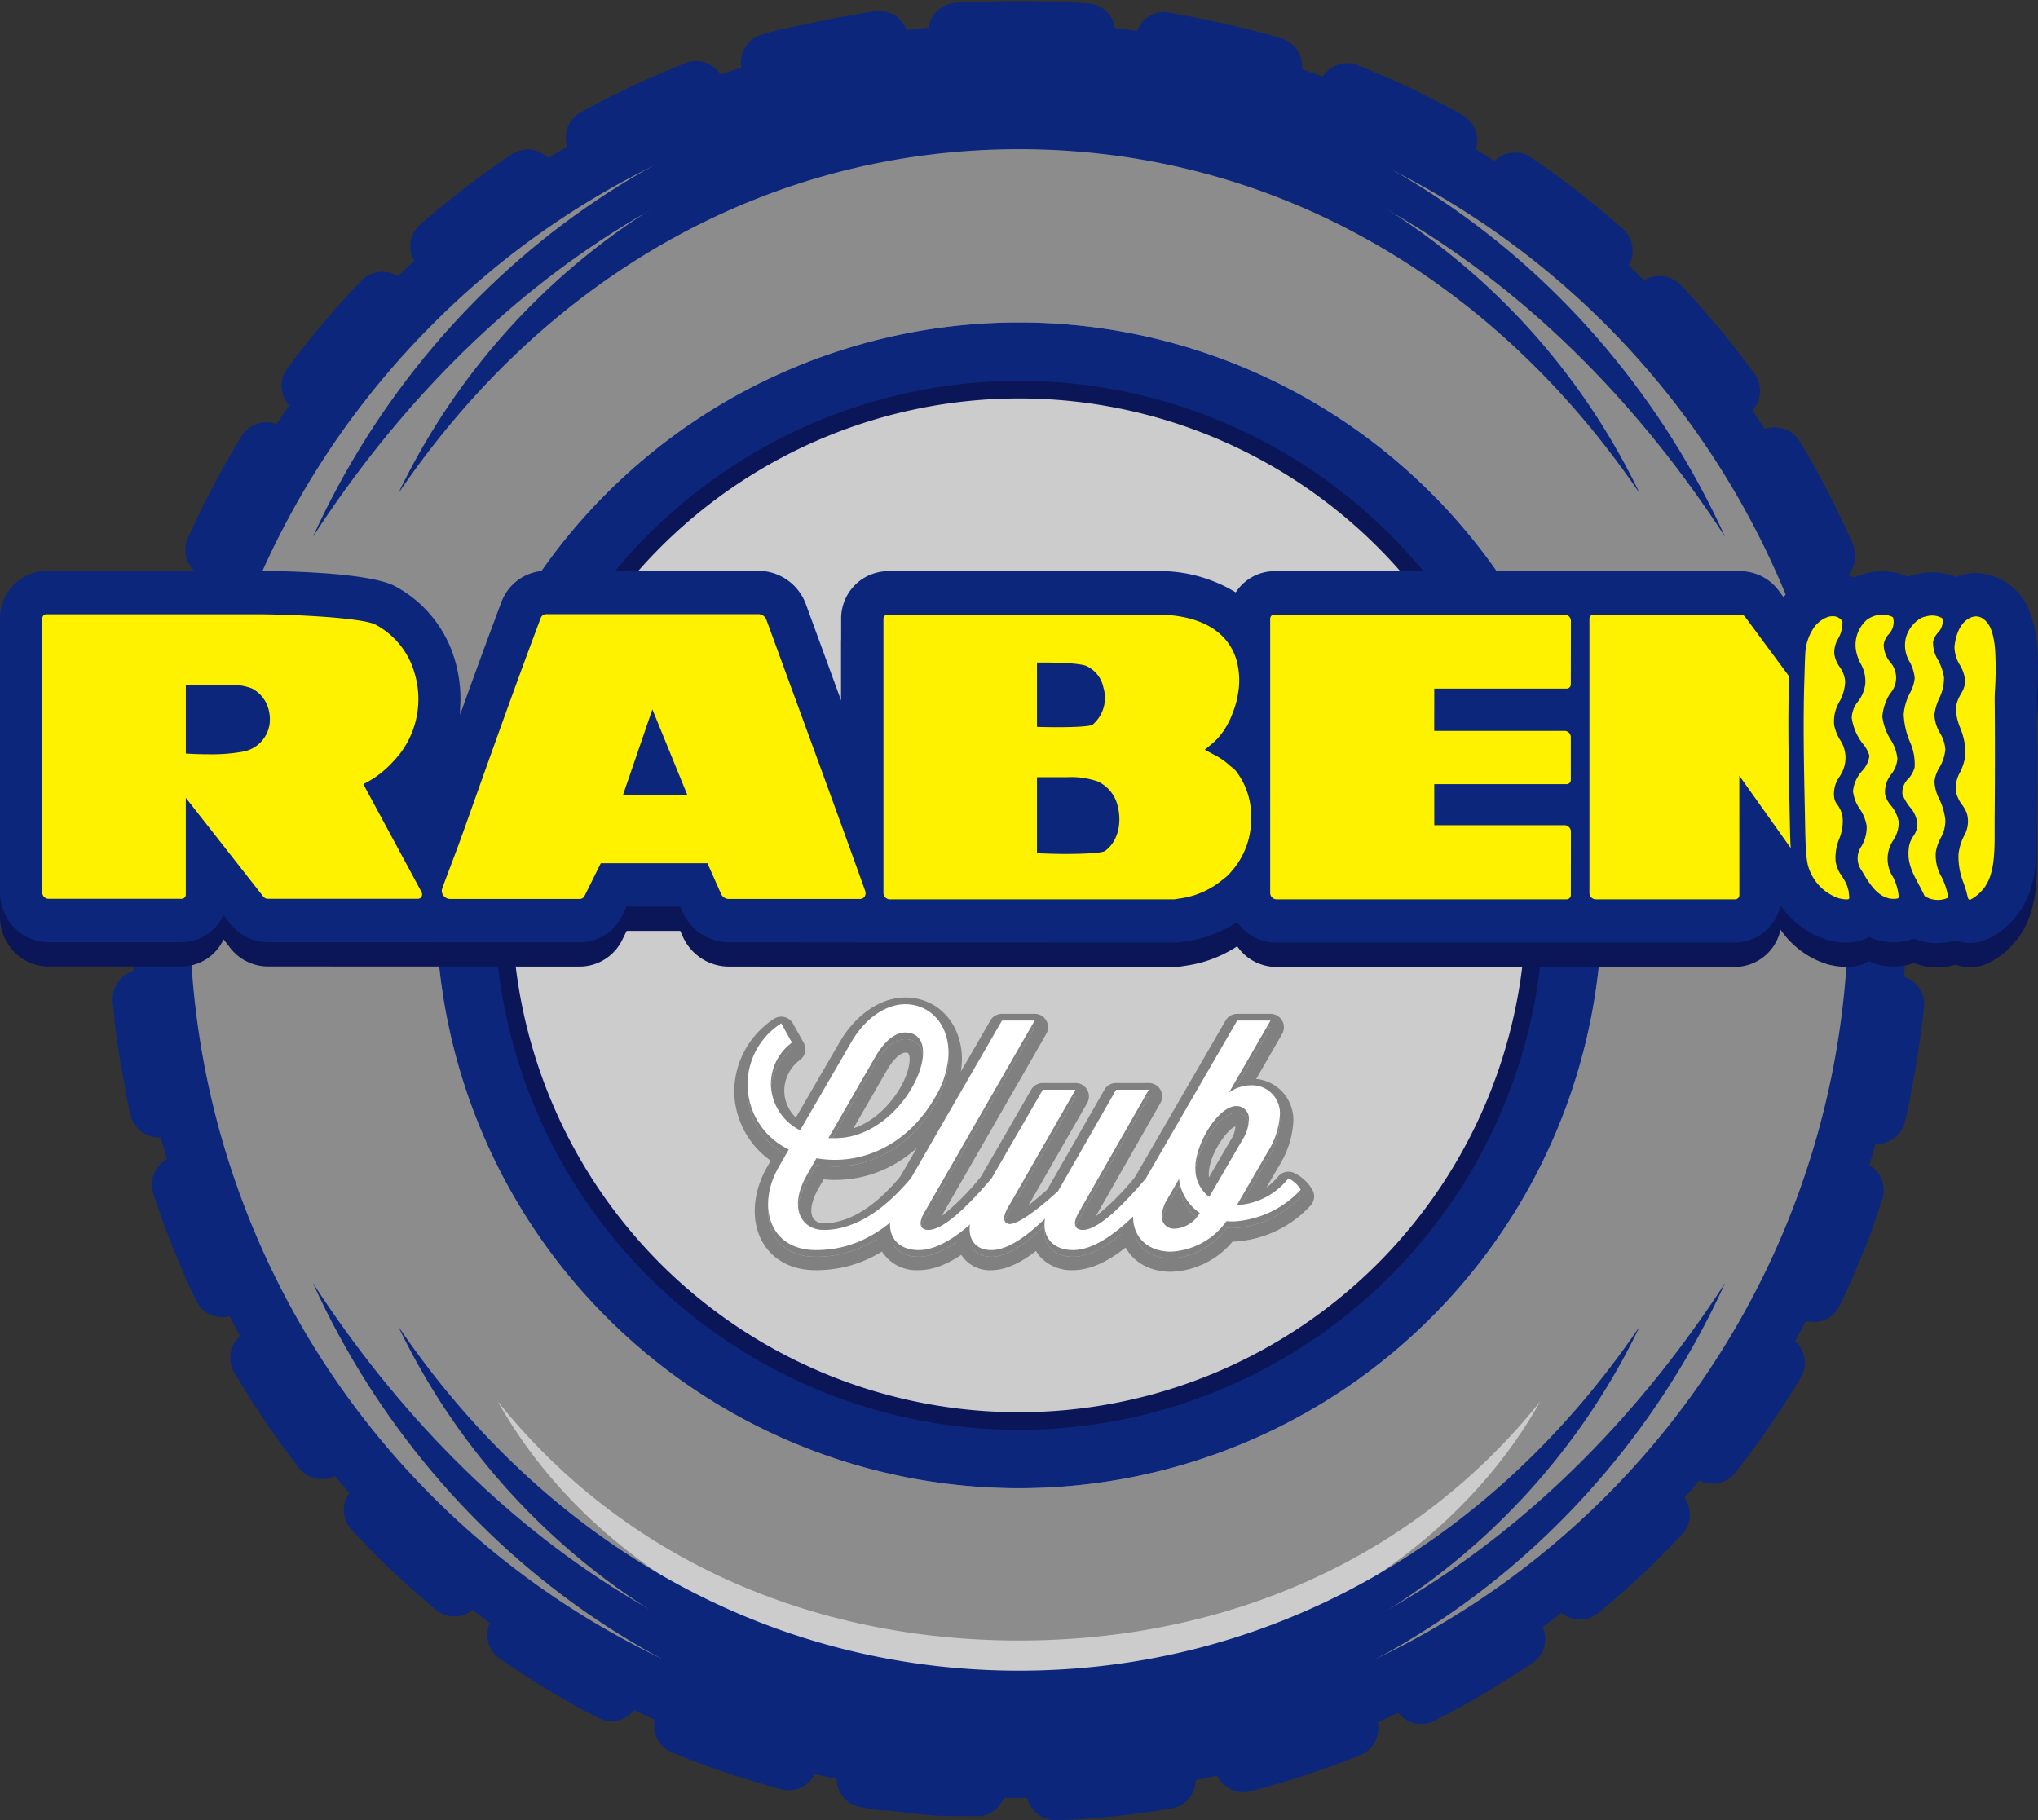
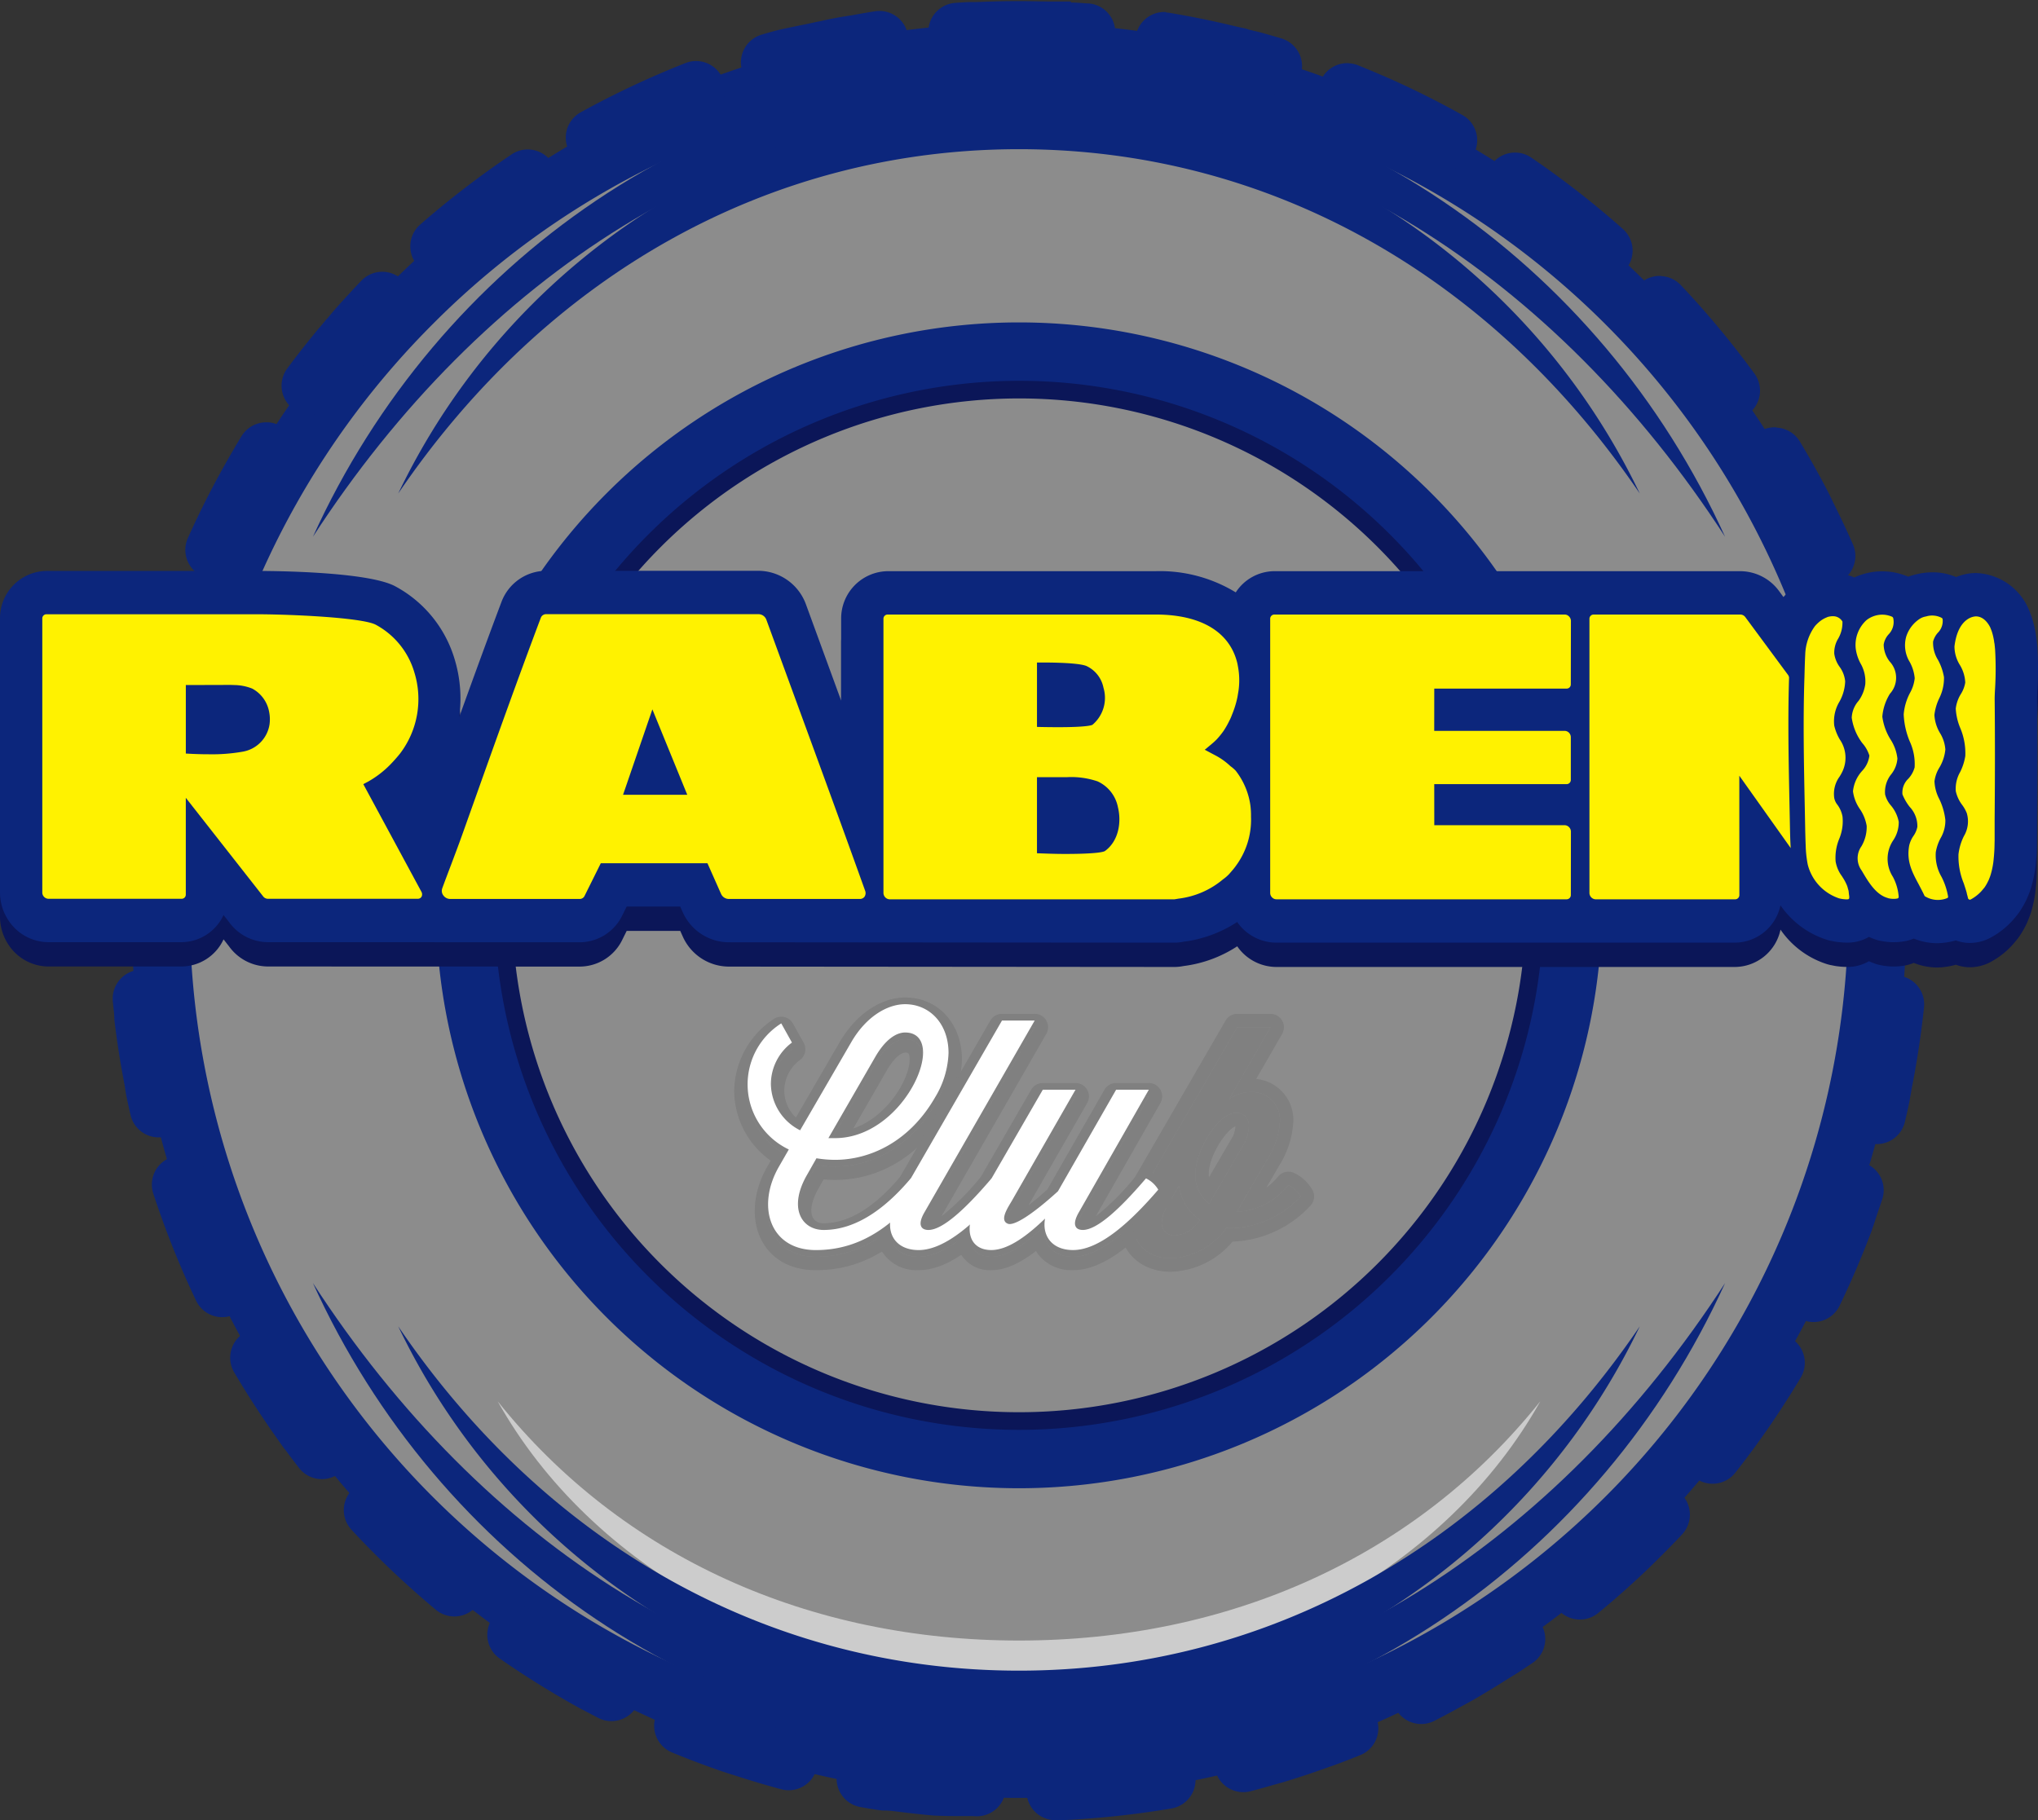
<svg xmlns="http://www.w3.org/2000/svg" id="Layer_1" data-name="Layer 1" viewBox="0 0 291.23 260.159">
  <rect x="0" y="0" width="291.23" height="260.159" fill="#333333" stroke="none" />
  <defs>
    <style>
      .cls-1 {
        fill: #8c8c8c;
      }

      .cls-2 {
        fill: #0c267c;
      }

      .cls-3 {
        fill: #ccc;
      }

      .cls-4 {
        fill: #0b1658;
      }

      .cls-5 {
        fill: gray;
      }

      .cls-6 {
        fill: #fff;
      }

      .cls-7 {
        fill: #fff200;
      }
    </style>
  </defs>
  <title>Raben Club Logo</title>
  <circle class="cls-1" cx="145.198" cy="129.71" r="121.001" />
  <path class="cls-2" d="M180,65.705c40.532,0,76.776,23.67,100.9,60.878C263.008,87.232,224.556,60.015,180,60.015S96.992,87.232,79.1,126.583C103.224,89.376,139.468,65.705,180,65.705Z" transform="translate(-34.385 -49.863)" />
  <path class="cls-3" d="M180,284.34c29.927,0,56.688-11.891,74.5-34.2-13.212,23.6-41.6,39.918-74.5,39.918s-61.29-16.321-74.5-39.918C123.312,272.449,150.073,284.34,180,284.34Z" transform="translate(-34.385 -49.863)" />
  <path class="cls-2" d="M180,71.186c35.634,0,67.5,17.985,88.71,49.214a98.361,98.361,0,0,0-177.421,0C112.5,89.171,144.365,71.186,180,71.186Z" transform="translate(-34.385 -49.863)" />
  <path class="cls-2" d="M180,294.125c40.532,0,76.776-23.67,100.9-60.878-17.894,39.35-56.346,66.568-100.9,66.568S96.992,272.6,79.1,233.247C103.224,270.455,139.468,294.125,180,294.125Z" transform="translate(-34.385 -49.863)" />
  <path class="cls-2" d="M180,288.644c35.634,0,67.5-17.985,88.71-49.214a98.361,98.361,0,0,1-177.421,0C112.5,270.659,144.365,288.644,180,288.644Z" transform="translate(-34.385 -49.863)" />
  <path class="cls-2" d="M180,61.492A118.5,118.5,0,1,1,96.209,96.2,117.722,117.722,0,0,1,180,61.492m0-8.345A126.843,126.843,0,1,0,306.843,179.99,126.843,126.843,0,0,0,180,53.148Z" transform="translate(-34.385 -49.863)" />
  <path class="cls-2" d="M160.284,51.435a4.153,4.153,0,0,0-.876.043q-1.561.249-3.11.534h0l-.144.027h0l-.043.008-.011,0-.138.026h-.005l-.038.007-.019,0-.037.007-.015,0-.123.023-.021,0-.035.007-.021,0-.033.006-.026,0-.052.01-.03.006-.028.005-.028.005-.03.006-.029.005-.03.006-.05.01-.027.005-.031.006-.026.005-.033.006-.024,0-.055.011-.011,0-.046.009-.022,0-.038.007-.02,0-.045.009-.012,0-.058.011-.013,0-.045.009-.018,0-.048.009-.009,0-.12.024-.014,0-.046.009-.015,0-.119.024-.01,0-.05.01-.013,0-.049.01-.011,0-.119.024-.011,0-.052.01-.009,0-.123.025h0l-.058.012-.008,0-.059.012h0l-.124.025-.008,0-.054.011h-.007l-.123.025h0l-.056.012-.009,0-.056.012h0l-.121.025-.01,0-.054.011H153.2l-.124.026h0l-.059.013h-.006l-.185.039h0l-.059.013h0l-.125.027h0l-.06.013h0l-.186.04h0l-.059.013h0l-.125.027h0l-.06.013h0l-.187.041h0l-.188.041h0l-.06.013h0l-.186.041h0l-.184.041H151.3l-.053.012-.01,0-.121.028h0l-.058.013-.008,0-.056.013h0l-.122.028h-.006l-.056.013H150.8l-.123.028h0l-.058.013-.008,0-.057.013h0l-.122.028-.007,0-.054.013-.008,0-.12.028-.008,0-.052.012-.01,0-.054.013h0l-.121.029-.009,0-.052.012-.009,0-.12.029-.007,0-.05.012-.015,0-.049.012-.008,0-.119.028-.012,0-.047.011-.014,0-.117.028-.011,0-.047.011-.016,0-.046.011-.012,0-.058.014-.008,0-.05.012-.015,0-.046.011-.012,0-.057.014h0l-.059.014-.012,0-.046.011-.016,0-.048.012-.009,0-.059.014-.008,0-.05.012-.014,0-.046.011-.013,0-.116.029-.013,0-.046.011-.015,0-.047.012-.011,0-.057.014-.012,0-.045.011-.02.005-.039.01-.018,0-.114.029-.016,0-.041.01-.019,0-.044.011-.013,0-.056.014-.014,0-.042.011-.02.005-.039.01-.019,0-.112.029-.018,0-.04.01-.019,0-.043.011-.014,0-.056.014-.016,0-.04.01-.021.005-.039.01-.018,0-.051.013-.017,0-.044.011-.02.005-.038.01-.02.005-.044.012-.013,0-.056.015-.015,0-.043.011-.017,0-.043.011-.015,0-.056.015-.007,0-.049.013-.019,0-.041.011-.017,0-.047.012-.01,0-.057.015-.012,0-.046.012-.017,0-.044.012-.013,0-.057.015-.007,0-.05.013-.016,0-.04.011-.019.005-.05.013-.006,0-.058.016-.011,0-.046.012-.016,0-.044.012-.014,0-.114.031-.015,0-.046.012-.012,0-.117.032-.008,0-.05.014-.012,0-.054.015h0l-.061.017h0l-.057.016-.009,0-.052.014-.007,0-.118.033-.01,0-.049.014-.01,0-.055.015h0l-.12.033-.007,0-.057.016h0l-.123.034h0l-.058.016-.006,0q-.74.208-1.477.425a4.134,4.134,0,1,0,2.333,7.931A121.328,121.328,0,0,1,160.7,59.645a4.134,4.134,0,0,0-.411-8.21Zm-26.2,7.16a4.119,4.119,0,0,0-1.743.28,129.859,129.859,0,0,0-14.972,7.037,4.134,4.134,0,0,0,4,7.237,122,122,0,0,1,14-6.581,4.134,4.134,0,0,0-1.283-7.974ZM110.036,71.231a4.116,4.116,0,0,0-2.53.691A130.944,130.944,0,0,0,94.385,82a4.134,4.134,0,0,0,5.446,6.22,123.019,123.019,0,0,1,12.277-9.429,4.134,4.134,0,0,0-2.073-7.558ZM89.245,88.716a4.124,4.124,0,0,0-3.218,1.262q-.549.573-1.093,1.153h0l-.13.14,0,0-.031.033,0,0-.092.1-.009.009-.028.03-.007.008-.088.1-.01.01-.026.028-.012.013-.024.026-.011.012-.046.05-.014.015-.023.025-.015.016-.023.025-.011.012-.047.051-.012.013-.024.026-.016.017-.02.022-.021.023-.034.037L84.134,92l-.021.023-.017.019-.021.023-.022.024-.028.031L84,92.139l-.02.022-.019.021-.019.021-.02.022-.035.038-.018.019-.021.023-.018.019-.021.023-.02.021-.031.035-.021.023-.02.022-.02.022-.017.019-.024.026-.018.02-.033.036-.018.02-.02.022-.019.021-.022.024-.016.018-.036.039-.015.017-.024.027-.015.016L83.4,92.8l-.013.015-.036.04-.014.016-.024.027-.017.018-.024.026-.016.017L83.217,93l-.015.017-.024.027-.015.017-.025.028-.015.016-.037.041-.01.011-.028.031-.015.017-.026.029-.013.015-.038.042-.006.007-.033.037-.012.013-.028.032-.012.014-.038.043h0l-.038.043-.01.012-.031.034-.01.011-.039.043h0l-.04.045-.008.009-.032.036-.009.011-.038.042v0l-.039.045-.009.01-.032.036-.009.01-.038.043h0l-.042.047,0,0-.037.042-.007.008-.039.044h0l-.041.047,0,.005-.036.041-.007.007-.035.04-.006.007-.041.046,0,0-.038.043-.007.008-.036.041,0,0-.041.047h0l-.038.044-.007.009-.034.039-.006.006-.08.092-.007.008-.035.04,0,.006-.081.093-.005.006-.035.041-.006.007-.081.093,0,.005-.036.042,0,.005-.082.094,0,0-.038.044,0,.005-.082.1v0l-.039.046,0,0-.083.1h0l-.038.044-.007.008-.12.14-.005.006L81,95.529v0l-.081.1,0,.006-.039.046h0l-.082.1,0,.005-.038.045,0,0-.08.095-.006.007-.036.043,0,0-.08.095-.005.006-.034.041-.006.007-.08.094,0,0-.038.045,0,0-.082.1h0l-.038.045,0,.006-.08.095,0,.006-.035.042-.005.006-.08.1,0,0L80,96.71,80,96.719l-.079.095h0l-.038.045-.005.007-.037.044,0,0-.04.049h0l-.037.045-.007.009-.036.044,0,0-.041.049h0l-.037.045-.007.008-.035.042,0,0-.078.095-.007.008-.035.042,0,0-.079.1-.006.007-.034.041-.006.007-.077.094-.007.009-.032.039-.007.009-.038.046h0l-.038.047-.007.008-.031.039-.008.01-.037.045h0l-.038.046-.009.011-.029.036-.009.012-.033.04-.005.007-.038.047-.006.007-.031.038-.01.012-.034.042,0,0-.038.047-.008.01-.03.037-.01.013-.029.036-.009.011-.036.045-.009.011-.028.035-.012.015-.028.035-.01.012-.036.045-.008.01-.03.037-.009.011-.03.037-.008.01-.037.046,0,0-.033.042-.01.013-.03.037-.007.009-.037.047,0,0-.033.042-.012.015-.024.03-.015.018-.031.038-.008.01-.032.04-.013.016-.024.031-.013.017-.026.033-.013.017-.03.038-.014.017-.023.028-.015.019-.024.03-.011.014-.033.042-.015.019-.022.027-.015.019-.022.028-.014.017-.033.042-.015.019-.021.027-.017.021-.02.025-.015.019-.033.041-.015.02-.021.026-.017.022-.017.021-.019.024-.031.04-.017.022-.019.024-.017.022-.019.024-.016.02-.032.041-.014.018-.022.028-.015.02-.02.025-.017.021-.023.029-.026.033-.018.023-.019.024-.017.021-.018.023-.021.028-.025.033-.02.026-.018.024-.015.019-.02.026-.015.019-.035.045-.015.02-.02.026-.013.017-.021.027-.012.016-.04.051-.013.016-.02.026-.014.018-.021.027-.013.017-.042.054-.009.011-.022.029-.012.015-.022.028-.011.014-.049.064,0,0-.023.03-.01.013-.024.031-.009.011-.076.1-.01.013-.022.029-.011.014-.075.1-.009.012-.024.031-.008.011-.082.107,0,0-.026.035-.006.007-.085.113h0l-.028.036,0,.006-.114.152,0,0-.115.153,0,0-.116.154h0c-.137.183-.27.361-.406.545a4.134,4.134,0,0,0,6.645,4.919A122.8,122.8,0,0,1,91.991,95.7a4.134,4.134,0,0,0-2.746-6.988ZM72.662,110.231A4.133,4.133,0,0,0,68.9,112.2q-.435.712-.862,1.43l0,0-.064.107,0,.007-.026.044-.007.012-.027.045,0,.007-.031.052-.006.009-.023.039-.011.019-.02.034-.01.017-.028.048-.009.015-.02.034-.012.021-.018.03-.013.021-.024.042-.009.016-.022.038-.015.025-.014.023-.016.028-.01.018-.062.105-.008.014-.02.034-.006.011-.068.116,0,.006-.023.039,0,0a129.364,129.364,0,0,0-6.211,12.119,4.134,4.134,0,0,0,7.551,3.366,121.647,121.647,0,0,1,7.211-13.686,4.135,4.135,0,0,0-3.288-6.284ZM61.085,134.8a4.136,4.136,0,0,0-4.142,2.783,129.394,129.394,0,0,0-4.366,15.937,4.134,4.134,0,1,0,8.1,1.672,121.593,121.593,0,0,1,4.087-14.919,4.137,4.137,0,0,0-3.675-5.473Zm-6,26.491a4.134,4.134,0,0,0-4.338,3.653q-.143,1.241-.264,2.49h0q-.014.148-.028.3v0l0,.053v.011l0,.047v.01l0,.05v.008l-.016.176v0l0,.053v.016l0,.042v.016l0,.041,0,.018,0,.043v.013l0,.051v.006l-.01.115v.017l0,.039,0,.021,0,.036,0,.023,0,.033,0,.023,0,.035,0,.022,0,.04v.016l0,.056v.008l0,.049v.017l0,.039,0,.021,0,.036,0,.021,0,.036,0,.02,0,.038v.018l0,.042v.015l0,.057v.008l0,.048,0,.02,0,.036,0,.023,0,.032,0,.026,0,.031,0,.025,0,.032,0,.024,0,.037,0,.019,0,.04,0,.041,0,.03,0,.026,0,.029,0,.027,0,.03,0,.027,0,.028,0,.028,0,.03,0,.027,0,.034,0,.021,0,.055,0,.023,0,.033,0,.029,0,.028,0,.027,0,.029,0,.029,0,.026,0,.029,0,.026,0,.031,0,.027,0,.027,0,.054,0,.029,0,.027,0,.031,0,.024,0,.031,0,.026,0,.03,0,.025,0,.03,0,.029,0,.027,0,.037v.019l0,.055,0,.024,0,.033,0,.026,0,.03,0,.026,0,.03,0,.029,0,.027,0,.028,0,.029,0,.028,0,.033,0,.023,0,.054,0,.027,0,.03,0,.027,0,.029,0,.027,0,.031,0,.026,0,.029,0,.027,0,.033v.023l0,.046v.01l0,.056v.02l0,.036,0,.024,0,.033v.024l0,.033,0,.025,0,.033v.024l0,.033v.024l0,.047v.008l0,.056v.02l0,.038v.021l0,.035v.024l0,.033v.024l0,.034v.022l0,.039v.018l0,.057h0l0,.063v.019l0,.046v.019l0,.061h0l0,.062v.02l0,.045v.02l0,.057V173l0,.063v.018l0,.047v.019l0,.06v0l0,.064v.016l0,.049v.017l0,.06v0l0,.065v.012l0,.052v.017l0,.06v0l0,.065v.013l0,.053v.014l0,.061v0l0,.067v.008l0,.057v.013l-.006.133v0l0,.065v.006l-.009.2v.006l-.009.2v0l-.008.207v0q-.11,2.746-.107,5.47v.87c0,.1,0,.2,0,.307a4.134,4.134,0,0,0,3.894,4.08c.093.005.187.008.282.007a4.134,4.134,0,0,0,4.091-4.176c-.028-2.755.038-5.553.2-8.316.136-2.385.344-4.793.617-7.156a4.134,4.134,0,0,0-3.632-4.581c-.081-.009-.162-.016-.242-.021Zm-.221,27.176a4.137,4.137,0,0,0-4.355,4.527c.057.58.118,1.154.183,1.732v.006l0,.044v.011l0,.044v0l.011.094v0l0,.039,0,.018,0,.038,0,.016.014.123,0,.023,0,.032,0,.027,0,.029,0,.033,0,.03.006.049,0,.024,0,.035,0,.024,0,.039,0,.02.007.057v.008l.006.052,0,.015.006.047,0,.014.007.056v0l.008.063v0l.007.058v.009l.007.056v.006l.016.126v0l.007.06v0q.5,4.059,1.256,8.043v0l.035.187v0l.011.06h0l.024.126h0l.011.059v.007l.011.056v0l.023.121,0,.009.01.051,0,.011.011.058h0l.012.06,0,.01.01.049,0,.014.009.045,0,.015.023.116,0,.017.008.041,0,.02.008.04,0,.019.011.055,0,.015.008.041,0,.023.007.035,0,.023.008.039,0,.018.011.053.005.027.006.029.006.03.005.027.006.028.006.029.011.055,0,.022.007.033,0,.023.007.033,0,.023.024.12,0,.016.008.037,0,.016.037.179,0,.015.008.041v.007l.029.139v0l.01.046v0l.041.194h0q.255,1.21.532,2.412a4.134,4.134,0,0,0,8.054-1.867,121.543,121.543,0,0,1-2.506-15.263,4.134,4.134,0,0,0-3.873-3.719Zm5.589,26.573a4.136,4.136,0,0,0-4.167,5.4,129.624,129.624,0,0,0,6.143,15.37,4.134,4.134,0,0,0,7.459-3.566,121.684,121.684,0,0,1-5.741-14.364,4.135,4.135,0,0,0-3.694-2.842Zm11.192,24.747a4.134,4.134,0,0,0-3.8,6.215q2.229,3.78,4.705,7.4l0,0,.105.154.007.01.023.034,0,.005.049.071,0,.006.021.03.011.016.021.03.008.011.049.071h0l.021.031.012.017.019.028.013.019.034.049.013.019.018.025.015.022.018.026.015.021.018.026.028.04.016.023.018.025.016.023.017.025.015.022.03.044.011.015.023.033.013.018.022.032.011.016.031.044.013.018.021.03.013.019.021.03.013.018.031.045.009.013.024.034.013.019.022.032.011.015.033.047.006.008.028.04.01.014.024.034.011.016.033.047v0l.033.047.009.013.026.037.009.013.031.044,0,.005.034.047.008.011.026.037.01.014.032.045,0,0,.035.049.008.011.027.038.009.012.03.043,0,.006.035.049.006.009.028.039.01.013.033.046h0l.037.051,0,0,.032.044.007.01.03.043,0,.007.036.05,0,0,.031.044.008.011.031.042,0,.006.036.05,0,0,.031.044.008.011.028.039.008.011.035.049v0l.033.045.009.013.028.039.006.009.07.1.01.013.025.035.011.015.069.094.009.013.027.038.008.011.07.1.009.013.026.036.009.013.069.094.011.015.025.034.01.014.031.042,0,0,.035.047.01.013L75.1,257l.014.019.025.034.009.012.033.045.014.019.02.028.016.021.018.025.016.022.03.041.017.023.017.022.018.025.016.022.017.023.018.024.033.044.013.017.02.028.012.017.021.028.006.008.048.065.006.008.026.034.005.007.083.112v0l.028.037,0,0q.708.948,1.433,1.883a4.134,4.134,0,0,0,6.527-5.075,122.831,122.831,0,0,1-8.692-12.807,4.129,4.129,0,0,0-3.329-2.027ZM87.883,261.57a4.134,4.134,0,0,0-3.266,6.938q3.336,3.6,6.937,6.936l0,0,.141.131h0l.139.128.005,0,.091.084,0,0,.041.038.006.006.136.125.008.007.136.125.007.006.039.036.007.006.045.041h0l.042.038.01.009.038.035.006.006.09.082.009.008.036.033.009.008.088.08.011.01.036.032.009.008.09.081.007.007.038.034.009.008.089.081.009.008.037.033.009.008.09.081.008.007.037.033.01.009.089.08.009.008.037.033.008.007.091.081.006.006.038.034.01.009.091.081,0,0,.044.039,0,0,.141.125,0,0q1.4,1.242,2.84,2.445a4.134,4.134,0,1,0,5.3-6.342,122.993,122.993,0,0,1-11.224-10.661,4.12,4.12,0,0,0-2.794-1.316Zm20.511,17.819a4.134,4.134,0,0,0-2.606,7.517q5.244,3.647,10.858,6.784h0l.17.094,0,0,.166.092.009.005.165.091,0,0,.165.091.01.006.037.021,0,0,.121.067.008,0,.039.021.006,0,.122.067.006,0,.039.021.006,0,.125.068h0l.041.022.005,0,.169.092,0,0,.169.092.005,0,.04.021.005,0,.123.066.005,0,.04.022.005,0,.125.067h0l.041.022.005,0,.169.091,0,0,.172.091h0l.172.091,0,0,.171.091,0,0,.042.022h0l.174.091h0l.175.091h0l.205.107a4.134,4.134,0,0,0,3.816-7.334,121.947,121.947,0,0,1-13.237-8.008,4.113,4.113,0,0,0-2.121-.734Zm23.839,13a4.134,4.134,0,0,0-1.81,7.95q3.467,1.428,7.035,2.661h0l.056.019,0,0,.119.041.006,0,.053.018.008,0,.055.019h0l.06.021h0l.055.019.014,0,.043.015.015.005.05.017.006,0,.055.019.018.006.036.012.024.008.032.011.023.008.052.017.02.007.035.012.025.008.029.01.028.009.031.01.036.012.036.012.029.01.025.008.031.01.021.007.033.011.007,0,.072.024.021.007.032.011.022.007.032.011.019.006.074.025.007,0,.04.013.012,0,.039.013.013,0,.133.044h0l.042.014.01,0,.182.06.006,0,.189.062h0q3.208,1.046,6.493,1.929a4.134,4.134,0,0,0,2.143-7.985,121.344,121.344,0,0,1-14.648-4.963,4.127,4.127,0,0,0-1.339-.306Zm26.081,7.557a4.134,4.134,0,0,0-.951,8.2c.675.118,1.347.231,2.025.339h0l.048.008h0l.3.047h.009l.043.007h.009l.043.007.011,0,.043.007h.007l.19.029.012,0,.037.006.018,0,.036.006.018,0,.035.005.02,0,.035.005.016,0,.125.019.018,0,.032,0,.024,0,.029,0,.026,0,.029,0,.024,0,.031,0,.024,0,.031,0,.021,0,.053.008.031,0,.025,0,.03,0,.027,0,.029,0,.025,0,.031,0,.024,0,.032,0,.024,0,.033,0,.023,0,.053.008.016,0,.039.006.022,0,.034,0,.023,0,.032,0,.023,0,.034,0,.021,0,.037.005.019,0,.049.007h.006l.056.008.014,0,.042.006.018,0,.038.005.02,0,.038.005.018,0,.04.006.017,0,.044.006.011,0,.057.008h0l.055.008.012,0,.043.006.018,0,.04.005.016,0,.043.006.013,0,.047.006h.01l.173.024h.006l.05.007h.01l.046.006.013,0,.049.007h.006l.233.031h.006l.051.007h.009l.05.007h.008l.05.007h.008l.175.023h0l.056.007h.006l.053.007h.005l.053.007h.005l.234.03h0l.054.007h.006l.051.006h.007l.351.043h0l.056.007h0l.293.035h.008l.051.006h.006l.054.006h0l.234.028h.006l.053.006h.006l.052.006h.008l.055.006h0l.237.027h0l.056.006h.005l.055.006h0l.295.033h0l.056.006h0l.3.032h0l.059.006h0l.057.006h0l.3.031h0l.056.006h0l.057.006h0l.294.03h.008l.053.005h0l.3.029h0l.054.005h.006l.052.005h.008l.235.023h0l.056.005h0l.053.005h.008l.053.005h0l.178.017h0l.056.005h.006l.051,0h.01l.049,0h.009l.049,0h.01l.175.016h.007l.05,0h.011l.049,0h.01l.049,0h.01l.054,0h0l.118.01h.005l.051,0h.013l.045,0h.012l.047,0h.012l.049,0h.008l.177.015h0l.054,0h.009l.048,0h.013l.046,0h.012l.05,0h.008l.118.01h0l.052,0h.012l.045,0h.015l.044,0h.014l.043,0h.016l.049,0h.007l.117.009h.009l.047,0h.017l.042,0H170l.043,0h.015l.046,0h.011l.054,0h0l.058,0h.009l.048,0h.018l.038,0,.021,0,.037,0,.022,0,.036,0h.02l.041,0h.017l.112.008h.021l.037,0h.021l.035,0,.023,0,.036,0h.021l.039,0h.017l.05,0h.007l.059,0h0l.052,0h.019l.038,0,.023,0,.033,0,.024,0,.034,0,.023,0,.037,0h.019l.045,0h.013l.056,0h.017l.039,0,.024,0,.033,0,.025,0,.031,0,.026,0,.033,0h.023l.042,0h.014l.058,0h.006l.051,0h.019l.038,0h.021l.037,0h.022l.036,0h.022l.035,0h.023l.043,0h.013l.056,0h.018l.039,0h.022l.035,0h.024l.034,0h.024l.034,0h.022l.038,0h.02l.056,0,.067,0h.019l.057,0h.011l.067,0h.015l.058,0h.012l.068,0h.012l.059,0h.015l.068,0h.01l.057,0h.022l.051,0,.035,0,.039,0,.039,0h.017l.429.021a4.134,4.134,0,0,0,.42-8.257l-.039,0q-.568-.027-1.138-.06a123.736,123.736,0,0,1-14.258-1.648,4.173,4.173,0,0,0-.483-.056Zm43.038.156a4.151,4.151,0,0,0-.928.052,122.024,122.024,0,0,1-15.389,1.6,4.134,4.134,0,0,0-.075,8.257q.2.011.4,0h.036l.131-.005h.168l.054,0h.024l.036,0h.025l.035,0h.024l.046,0h.012l.059,0h.017l.044,0h.018l.044,0h.018l.121-.006h.011l.052,0h.012l.053,0h.008l.125-.006h.007l.057,0h.006l.192-.01h0a129.766,129.766,0,0,0,15-1.644,4.134,4.134,0,0,0-.449-8.2Zm26.121-7.406a4.12,4.12,0,0,0-1.785.3,121.437,121.437,0,0,1-14.677,4.88,4.134,4.134,0,0,0,2.09,8c1.063-.279,2.116-.57,3.169-.876h0l.183-.053.011,0,.04-.012.011,0,.125-.037.016,0,.036-.01.018-.005.035-.01.02-.006.058-.017.025-.007.03-.009.027-.008.026-.008.035-.01.037-.011.036-.011.025-.007.03-.009.026-.008.036-.011.019-.006.053-.016.019-.006.038-.011.02-.006.041-.012.016,0,.056-.017.006,0,.051-.015.014,0,.048-.014.01,0,.118-.036.006,0,.055-.017.005,0,.121-.037h0l.059-.018h0l.182-.056h0q3.092-.947,6.12-2.043h0l.177-.064.006,0,.055-.02h0l.116-.042.011,0,.047-.017.011,0,.054-.02h0l.055-.02.014-.005.042-.015.016-.006.044-.016.013,0,.052-.019.021-.008.033-.012.023-.008.034-.013.021-.008.051-.019.019-.007.034-.013.025-.009.03-.011.026-.01.027-.01.051-.019.023-.008.031-.012.021-.008.033-.012.016-.006.116-.044.016-.006.036-.014.012,0,.129-.048h0l.043-.016.005,0q1.5-.564,2.977-1.164a4.134,4.134,0,0,0-1.332-7.954ZM251.4,279.841a4.117,4.117,0,0,0-2.57.718,122.565,122.565,0,0,1-13.293,7.925,4.134,4.134,0,0,0,3.767,7.359q1.256-.644,2.5-1.315h0l.171-.093h0l.172-.093h0l.171-.093h0l.169-.093h0l.17-.093h0l.042-.023h0l.128-.071h0l.042-.023h0l.169-.094,0,0,.168-.093,0,0,.167-.093.006,0,.04-.022h0l.123-.069.008,0,.037-.021.006,0,.117-.066.01-.006.036-.02.01-.005.118-.067.005,0,.038-.022.008,0,.119-.068,0,0,.038-.021.01-.006.117-.066.006,0,.037-.021.01-.005.12-.069h0l.037-.021.01-.006.161-.092.007,0,.164-.094.005,0,.163-.094.007,0,.04-.023h0l.122-.071.008,0,.164-.1,0,0,.041-.024h0l.126-.073h0l.042-.024h0l.295-.173h0l.04-.024,0,0,.166-.1h0l.166-.1h0l.167-.1h0l.168-.1h0l.21-.125h0l.167-.1h0l.166-.1,0,0,.165-.1h0l.333-.2h0l.165-.1,0,0q.877-.536,1.743-1.084h0l.328-.208,0,0,.163-.1h0l.163-.1,0,0,.161-.1,0,0,.039-.025h0l.118-.076.007,0,.038-.024,0,0,.117-.076.006,0,.037-.024.006,0,.114-.074.007,0,.037-.024.006,0,.117-.076,0,0,.036-.024.008,0,.113-.074.007,0,.034-.023.01-.007.035-.023,0,0,.077-.05h0l.035-.023.01-.006.036-.023,0,0,.074-.048,0,0,.032-.021.014-.009.031-.021.013-.009.064-.042.009-.006.029-.019.018-.012.029-.019.017-.011.063-.042.007,0,.028-.019.019-.013.027-.018.02-.013.027-.018.041-.027.026-.017.02-.013.027-.018.021-.014.025-.017.036-.024.028-.019.025-.017.025-.016.022-.015.026-.017.037-.025.021-.014.032-.021.021-.014.028-.019.021-.014.037-.025.018-.012.037-.025.019-.013.03-.02.02-.013.035-.024.016-.011.041-.027.022-.015.028-.019.019-.013.037-.025.01-.007.047-.032.014-.01.034-.023.018-.012.039-.026.008-.005.048-.033.013-.009.038-.026.012-.008.042-.028.007,0,.05-.034.006,0,.043-.029.012-.008.043-.029.005,0,.051-.035,0,0,.047-.032.008-.006.045-.031,0,0,.1-.069,0,0a4.134,4.134,0,0,0-2.105-7.536Zm20.638-17.676a4.125,4.125,0,0,0-3.248,1.294,123.094,123.094,0,0,1-11.3,10.581,4.134,4.134,0,0,0,5.257,6.381l.013-.011.024-.02.02-.017.04-.033.019-.016.025-.021.02-.016.026-.021.019-.016.042-.035.012-.01.033-.027.016-.013.032-.026.014-.012.043-.035.014-.011.032-.026.016-.013.031-.026.015-.013.043-.036.007-.006.038-.031.014-.012.035-.029.01-.008.046-.038,0,0,.043-.036.013-.011.033-.027.015-.012.09-.075.01-.008.038-.032.008-.007.093-.078.007-.006.039-.033.01-.008.092-.077.008-.007.04-.034.007-.006.094-.08,0,0,.042-.036.008-.006.095-.08h0l.047-.04,0,0,.047-.04h0l.1-.082,0,0,.145-.124h0l.144-.124,0,0,.291-.25h0q.39-.337.779-.678h0q.825-.724,1.638-1.461h0q.43-.391.857-.785h0l.142-.131h0l.141-.131,0,0,.187-.174,0,0,.093-.087,0,0,.045-.042,0,0,.092-.086,0,0,.041-.039.007-.006.09-.084,0,0,.04-.038.006-.006.09-.085,0,0,.039-.037.01-.01.04-.037,0,0,.045-.043,0,0,.04-.038.008-.007.038-.036.006-.006.044-.042,0,0,.038-.036.012-.011.034-.032.01-.009.042-.04.011-.011.031-.03.014-.013.031-.029.013-.013.041-.039.011-.011.029-.028.017-.016.027-.026.015-.014.04-.038.011-.011.03-.029.016-.015.026-.025.018-.018.03-.029.024-.023.024-.024.02-.02.022-.021.02-.019.021-.02.039-.038.016-.016.023-.022.018-.018.024-.023.013-.013.056-.054,0,0,.028-.027.012-.012.027-.027.009-.009.057-.055.007-.007.026-.025.014-.013.027-.026.009-.009.092-.09.009-.009.031-.03,0,0,.1-.1.006-.006.032-.031h0l.1-.1h0q1.931-1.89,3.782-3.857a4.134,4.134,0,0,0-2.783-6.948Zm16.385-21.67a4.133,4.133,0,0,0-3.786,2,122.3,122.3,0,0,1-8.776,12.745,4.134,4.134,0,1,0,6.5,5.111q2.468-3.138,4.747-6.432l0,0,.109-.157v0l.109-.158v0l.108-.158,0,0,.034-.049,0,0,.071-.1,0-.006.031-.046,0-.006.07-.1,0,0,.032-.047.006-.008.033-.049h0l.035-.051.005-.008.028-.041.009-.013.025-.038.009-.013.032-.048.008-.011.025-.037.01-.015.025-.037.008-.012.032-.048.007-.011.026-.039.009-.014.024-.036.01-.015.032-.047.005-.008.027-.04.012-.018.022-.033.011-.016.027-.04.013-.019.024-.036.013-.02.019-.029.014-.021.021-.031.016-.024.025-.037.015-.023.017-.025.016-.025.013-.019.039-.059.007-.01.019-.028.013-.02.019-.028.011-.017.066-.1.011-.017.02-.03.008-.013.071-.107.007-.01.023-.034.006-.009.072-.11.006-.01.023-.034.006-.009.1-.158,0,0,.106-.162h0q1.393-2.133,2.7-4.319a4.135,4.135,0,0,0-3.316-6.237Zm11.334-24.677a4.136,4.136,0,0,0-4.154,2.82,121.317,121.317,0,0,1-5.823,14.328,4.134,4.134,0,0,0,7.441,3.6q2.452-5.075,4.471-10.392v0l.069-.183v0l.068-.181,0-.006.016-.041,0-.009.05-.133v0l.015-.041,0-.01.015-.041,0-.006.049-.131,0-.008.015-.04,0-.01.066-.178,0-.008.065-.176,0-.013.015-.04,0-.007.047-.129,0-.009.015-.041,0-.007.048-.131,0-.007.014-.04,0-.011.015-.041v0l.048-.133,0-.01.015-.04,0-.009.046-.128,0-.01.014-.039,0-.013.014-.039v0l.048-.133,0-.011.014-.04,0-.009.046-.13,0-.007.015-.042,0-.008.048-.134v0l.015-.042,0-.009.015-.042,0,0,.047-.134,0-.007.015-.043v0l.065-.184,0-.005.064-.183,0-.007.063-.183,0-.006.015-.044,0,0c.161-.466.318-.926.474-1.394a4.137,4.137,0,0,0-3.69-5.431Zm5.755-26.546a4.134,4.134,0,0,0-4.343,3.691,122.7,122.7,0,0,1-2.6,15.258,4.134,4.134,0,1,0,8.045,1.9q.235-.994.456-1.994v0l.054-.247v0l.04-.185h0l.012-.057,0-.008.039-.181,0-.009.011-.05,0-.013.012-.055v0l.013-.062v0l.012-.055,0-.014.009-.044,0-.017.011-.05,0-.008.012-.059,0-.013.009-.044,0-.02.008-.038,0-.022.008-.04,0-.016.011-.055,0-.023.007-.035.005-.025.006-.03.006-.028.007-.032.005-.025.011-.052.006-.029.006-.027.006-.03.005-.027.006-.031.005-.025.011-.052.006-.029.007-.036,0-.019.008-.038,0-.015.008-.04,0-.013.018-.087v0l.008-.038,0-.018.007-.036,0-.018.036-.181,0-.014.008-.041,0-.01.038-.19,0-.008.009-.044V205.4l.038-.193v0l.009-.047v0l.039-.2h0l.048-.25v0q1.029-5.358,1.617-10.875a4.134,4.134,0,0,0-3.675-4.537q-.1-.011-.2-.017ZM305.5,162.1a4.137,4.137,0,0,0-4.35,4.574,122.842,122.842,0,0,1,.693,15.462,4.134,4.134,0,0,0,3.895,4.2q.081,0,.163.006a4.134,4.134,0,0,0,4.209-4.057,130.621,130.621,0,0,0-.74-16.507A4.135,4.135,0,0,0,305.5,162.1Zm-5.851-26.521a4.136,4.136,0,0,0-4.151,5.451,121.318,121.318,0,0,1,4,14.939,4.134,4.134,0,0,0,8.109-1.61,129.2,129.2,0,0,0-3.527-13.68h0l-.06-.189h0l-.06-.187v0l-.014-.045v0l-.044-.138v0l-.014-.044,0-.007-.014-.042,0-.006-.042-.131,0-.009-.013-.04,0-.01-.041-.126,0-.013-.012-.035-.006-.019-.011-.035,0-.008-.024-.075,0-.015-.011-.034-.007-.02-.011-.034,0-.015-.022-.068-.005-.016-.009-.029-.009-.027-.009-.028-.009-.027-.009-.027-.012-.036-.013-.038-.01-.03-.009-.027-.009-.027-.009-.027-.012-.035-.01-.03-.013-.04-.008-.025-.01-.03-.008-.024-.011-.033-.007-.022-.017-.052-.006-.019-.012-.036-.008-.023-.012-.035-.007-.02-.018-.054,0,0-.017-.049-.007-.02-.012-.036,0-.014a4.135,4.135,0,0,0-3.681-2.8Zm-11.428-24.64a4.134,4.134,0,0,0-3.773,6.261,122.229,122.229,0,0,1,7.128,13.733,4.134,4.134,0,1,0,7.565-3.334q-1.1-2.491-2.3-4.927v0l-.113-.23v0l-.085-.171,0,0-.084-.17,0,0-.056-.113v0l-.026-.053,0-.006-.084-.168,0,0-.027-.054v0l-.057-.113,0-.006-.025-.049,0-.008-.056-.111,0,0-.026-.051,0-.006-.056-.111,0-.005-.024-.048-.005-.011-.027-.052h0l-.028-.055,0-.008-.023-.046-.006-.012-.025-.049,0,0-.029-.056h0l-.026-.051-.006-.012-.025-.048,0,0-.056-.11,0-.009-.024-.046,0-.009-.055-.108-.006-.011-.024-.046,0-.007-.057-.11,0-.007-.024-.046-.006-.011-.055-.107-.006-.011-.023-.044-.006-.011-.056-.108,0-.005-.025-.048-.006-.011-.057-.109h0l-.028-.054,0-.007-.028-.053h0l-.059-.112,0,0-.089-.169h0l-.089-.169,0,0q-1.691-3.194-3.552-6.283a4.129,4.129,0,0,0-3.309-1.994ZM271.786,89.305a4.134,4.134,0,0,0-3.241,6.966,123.078,123.078,0,0,1,9.9,11.9,4.134,4.134,0,0,0,6.683-4.867q-1.235-1.691-2.521-3.339h0l-.119-.152,0,0-.116-.148-.006-.008-.027-.035,0,0-.084-.107-.007-.009-.025-.032-.008-.01-.076-.1-.014-.017-.021-.026-.013-.016-.022-.028-.007-.009-.046-.058L282,99.194l-.024-.03-.01-.012-.024-.03-.009-.011-.041-.052-.015-.019-.021-.026L281.847,99l-.022-.027-.014-.017-.036-.045-.017-.021-.019-.024-.017-.021-.018-.023-.019-.023-.029-.036-.02-.025-.017-.021-.018-.023-.018-.022-.021-.026-.024-.031-.023-.028-.018-.022-.018-.023-.017-.022-.021-.026-.022-.028-.026-.033-.016-.019-.019-.024-.018-.023-.02-.025-.019-.023-.03-.037-.015-.018-.022-.027-.015-.018-.024-.03-.013-.015-.035-.044-.01-.013-.026-.032-.014-.017-.026-.032-.011-.014-.035-.043-.012-.015-.025-.031-.013-.016-.027-.033-.01-.012-.036-.045-.009-.011-.027-.033-.014-.018-.025-.031-.011-.014-.036-.044-.009-.011-.028-.034-.013-.016-.025-.031-.013-.016-.036-.044-.006-.007-.03-.037-.014-.017-.024-.029-.013-.016-.035-.042-.011-.013-.026-.032-.014-.017-.024-.03-.014-.017-.036-.043-.006-.007-.03-.036-.015-.019-.024-.029-.013-.016-.035-.042-.006-.007-.032-.039-.013-.016-.025-.03-.014-.017-.036-.043h0l-.036-.044-.014-.016-.024-.029-.014-.017-.026-.031-.015-.018L280,96.732l-.015-.018-.023-.027-.015-.018-.028-.034-.008-.009-.036-.043-.015-.018-.023-.028-.015-.018-.025-.03-.012-.014-.035-.042-.013-.016-.024-.028-.016-.019-.026-.031-.01-.012-.036-.043-.012-.014-.026-.031-.014-.016-.024-.029-.014-.016-.035-.041-.015-.017-.023-.027-.016-.02-.023-.028-.013-.016-.035-.041-.016-.019-.021-.025-.017-.02L279.3,95.9l-.015-.018-.035-.041-.012-.014-.025-.03-.015-.018-.025-.03-.012-.014-.036-.043-.013-.015-.024-.029-.016-.019-.021-.024-.017-.02-.027-.031-.023-.027-.021-.025-.019-.022-.019-.022-.018-.021-.022-.026-.029-.034-.02-.023-.019-.022-.018-.021-.02-.023-.017-.02-.039-.046-.012-.014-.024-.027-.013-.015-.022-.025-.016-.019-.041-.047-.012-.014-.024-.027-.012-.014-.024-.028-.011-.013-.052-.061,0,0-.025-.029-.011-.013-.024-.027-.012-.014-.081-.093-.01-.012-.025-.028-.012-.013-.082-.094-.009-.01-.025-.029-.011-.013-.086-.1,0,0-.029-.033,0-.006-.092-.1,0,0-.03-.034,0-.005-.125-.142,0,0-.126-.144,0,0q-1.508-1.711-3.077-3.37a4.119,4.119,0,0,0-2.761-1.28ZM251.118,71.677a4.134,4.134,0,0,0-2.568,7.543,122.611,122.611,0,0,1,12.209,9.511,4.134,4.134,0,1,0,5.483-6.187,130.43,130.43,0,0,0-13.035-10.154,4.114,4.114,0,0,0-2.089-.712ZM227.15,58.895a4.134,4.134,0,0,0-1.774,7.965,121.469,121.469,0,0,1,13.959,6.662,4.134,4.134,0,0,0,4.043-7.212q-4.985-2.784-10.239-5.138h0l-.042-.019-.006,0-.128-.057-.006,0-.039-.017-.012-.005-.119-.053-.012-.005-.034-.015-.02-.009-.032-.014-.018-.008-.056-.025-.024-.01-.028-.012-.026-.011-.028-.012-.028-.013-.023-.01-.049-.022-.02-.009-.036-.016-.019-.008L232.3,60.8l-.019-.008-.051-.022-.014-.006-.042-.018-.016-.007-.043-.019-.011,0-.113-.049-.007,0-.051-.022-.007,0-.176-.076h0q-1.635-.709-3.294-1.374a4.127,4.127,0,0,0-1.3-.291Zm-26.16-7.311a4.134,4.134,0,0,0-.906,8.206,121.927,121.927,0,0,1,15.071,3.495,4.134,4.134,0,0,0,2.389-7.915c-1.034-.311-2.07-.608-3.116-.893l-.006,0-.185-.05-.011,0-.041-.011-.009,0-.137-.037h0l-.042-.011-.011,0-.041-.011-.009,0-.129-.035-.015,0-.037-.01-.016,0-.038-.01-.01,0-.129-.034-.016,0-.036-.009-.02-.005-.033-.009-.026-.007-.057-.015-.021-.005-.034-.009-.021-.005-.034-.009-.02-.005-.121-.032-.016,0-.034-.009-.023-.006-.031-.008-.023-.006-.064-.017-.017,0-.032-.008-.023-.006-.033-.009-.021-.006-.033-.009-.021-.005-.059-.015-.025-.006L212.628,54l-.021-.005-.035-.009-.02-.005-.035-.009-.018,0-.064-.016-.021-.005-.034-.009-.021-.005-.035-.009-.019,0-.121-.031-.017,0-.036-.009-.018,0-.037-.009-.014,0-.124-.031-.019,0-.034-.009-.021-.005-.036-.009-.01,0-.085-.021h-.005l-.039-.01-.016,0-.039-.01-.011,0-.132-.033-.011,0-.04-.01-.014,0-.04-.01-.01,0-.136-.034-.007,0-.043-.011-.011,0-.043-.011h0l-.142-.035-.008,0-.044-.011h-.006l-.193-.047h0l-.247-.059h0q-4.475-1.073-9.071-1.836a4.182,4.182,0,0,0-.434-.048Zm-13.574-1.505-.06,0h-.019l-.042,0h-.022l-.039,0h-.02l-.051,0h-.009l-.059,0h-.019l-.041,0h-.022l-.04,0h-.021l-.048,0h-.012l-.059,0h-.017l-.044,0h-.02l-.042,0h-.019l-.047,0h-.014l-.06,0h-.015l-.044,0h-.022l-.039,0h-.022l-.043,0h-.017l-.059,0h-.015l-.045,0h-.02l-.042,0h-.018l-.047,0h-.015l-.06,0h-.012l-.047,0h-.02l-.043,0h-.019l-.047,0h-.014l-.061,0h-.008l-.052,0h-.017l-.044,0h-.018l-.046,0h-.015l-.061,0h0l-.055,0h-.019l-.042,0h-.019l-.045,0h-.015l-.061,0h0l-.056,0h-.017l-.045,0h-.017l-.048,0h-.013l-.123,0h-.011l-.051,0h-.013l-.05,0H184.8l-.124,0h-.009l-.053,0H184.6l-.053,0h-.009l-.126,0h0l-.058,0h-.01l-.054,0h-.009l-.127,0h0l-.062,0h-.006l-.06,0h0l-.192-.006h0l-.059,0h-.006l-.192-.006h0l-.061,0H183.5l-.191-.005h0l-.06,0h0l-.193,0h-.068l-.257-.006h0l-.259-.005h0q-3.991-.078-7.933.084h0l-.191.008h0l-.062,0h0l-.06,0h0l-.187.008h-.01l-.052,0h-.011l-.122.006h-.008l-.052,0h-.014l-.048,0h-.013l-.059,0h0l-.061,0h-.012l-.046,0h-.02l-.039,0h-.023l-.041,0h-.016l-.056,0H173.3l-.038,0h-.024l-.032,0h-.028l-.031,0h-.027l-.053,0-.033,0h-.023l-.035,0h-.02l-.037,0H172.9l-.132.007h-.012l-.042,0H172.7l-.043,0h-.01l-.194.011h-.007q-.783.045-1.564.1a4.134,4.134,0,0,0,.051,8.25,4.177,4.177,0,0,0,.525,0,123.624,123.624,0,0,1,15.485-.087h0q1.19.068,2.374.158l.08.005a4.134,4.134,0,0,0,.551-8.249h-.011l-.065,0h-.015l-.06,0h-.013l-.073-.005h-.006l-.071-.005h-.006l-.077-.006h0q-.552-.04-1.105-.076h0l-.156-.01h0l-.154-.01h-.007l-.149-.009h-.011l-.071,0h0l-.072,0H187.8l-.068,0h0l-.071,0h-.016l-.066,0h-.007l-.069,0h-.017l-.071,0Z" transform="translate(-34.385 -49.863)" />
  <g>
-     <circle class="cls-3" cx="145.615" cy="129.395" r="83.314" />
    <path class="cls-4" d="M180,106.809a72.449,72.449,0,1,1-72.449,72.449A72.531,72.531,0,0,1,180,106.809m0-8.064a80.513,80.513,0,1,0,80.513,80.513A80.513,80.513,0,0,0,180,98.745Z" transform="translate(-34.385 -49.863)" />
    <path class="cls-2" d="M180,104.289a74.969,74.969,0,1,1-74.969,74.969A75.054,75.054,0,0,1,180,104.289m0-8.345a83.314,83.314,0,1,0,83.314,83.314A83.314,83.314,0,0,0,180,95.944Z" transform="translate(-34.385 -49.863)" />
  </g>
  <g>
    <g>
      <path class="cls-5" d="M156,199.83c2.112-3.685,5.168-5.482,7.729-5.482,3.46,0,6.2,2.741,6.2,6.965a12.952,12.952,0,0,1-1.887,6.292c-3.685,6.426-9.347,8.987-14.335,8.987a16.593,16.593,0,0,1-2.651-.224l-1.3,2.292c-2.786,4.763-.854,7.954,2.337,7.954,4.628,0,8.762-3.1,12.133-7.01l.315-.36a2.953,2.953,0,0,1,1.752,1.618c-3.865,4.493-8.358,8.628-15.323,8.628-6.606,0-8.538-6.292-5.258-11.954l1.393-2.426a10.3,10.3,0,0,1-1.079-18.02l1.528,2.741a7.427,7.427,0,0,0-3.011,5.887,7.529,7.529,0,0,0,4.179,6.651Zm-2.292,13.661c7.28,0,12.582-7.864,12.582-12.223,0-1.707-.809-2.876-2.562-2.876-1.3,0-2.831,1.033-4.224,3.415l-6.741,11.684Z" transform="translate(-34.385 -49.863)" />
      <path class="cls-5" d="M163.729,194.348c3.46,0,6.2,2.741,6.2,6.965a12.952,12.952,0,0,1-1.887,6.292c-3.685,6.426-9.347,8.987-14.335,8.987a16.593,16.593,0,0,1-2.651-.225l-1.3,2.292c-2.786,4.763-.854,7.954,2.337,7.954,4.628,0,8.762-3.1,12.133-7.01l.315-.36a2.953,2.953,0,0,1,1.752,1.618c-3.865,4.493-8.358,8.628-15.323,8.628-6.606,0-8.538-6.292-5.258-11.954l1.393-2.426a10.3,10.3,0,0,1-1.079-18.02l1.528,2.741a7.427,7.427,0,0,0-3.011,5.887,7.529,7.529,0,0,0,4.179,6.651L156,199.83c2.112-3.685,5.168-5.482,7.729-5.482m-10.965,19.143h.944c7.28,0,12.582-7.864,12.582-12.223,0-1.707-.809-2.876-2.562-2.876-1.3,0-2.831,1.033-4.224,3.415l-6.741,11.684m10.965-21.06c-3.514,0-7.113,2.47-9.392,6.446l-6.221,10.714a5.382,5.382,0,0,1-1.658-3.873,5.511,5.511,0,0,1,2.271-4.374,1.917,1.917,0,0,0,.5-2.447l-1.528-2.741a1.917,1.917,0,0,0-2.791-.625,12.529,12.529,0,0,0-5.609,10.276,12.349,12.349,0,0,0,5.221,9.95l-.473.824c-2.14,3.694-2.4,7.845-.684,10.828,1.485,2.577,4.186,4,7.6,4,7.719,0,12.625-4.467,16.777-9.295a1.917,1.917,0,0,0,.342-1.923,4.857,4.857,0,0,0-3.053-2.8,1.916,1.916,0,0,0-1.937.59l-.315.36c-3.639,4.221-7.233,6.356-10.69,6.356a1.653,1.653,0,0,1-1.514-.737c-.528-.92-.217-2.54.832-4.333l.68-1.2c.554.052,1.086.078,1.62.078,6.541,0,12.372-3.627,16-9.95a14.93,14.93,0,0,0,2.141-7.245c0-5.147-3.414-8.882-8.118-8.882Zm-7.4,18.712,4.833-8.377c1.133-1.937,2.145-2.456,2.564-2.456.388,0,.645,0,.645.959,0,2.92-3.327,8.316-8.041,9.874Z" transform="translate(-34.385 -49.863)" />
    </g>
    <g>
      <path class="cls-5" d="M176.085,219.243a4.058,4.058,0,0,1,1.752,1.618c-3.865,4.493-8.313,8.628-12.178,8.628-3.775,0-5.168-3.191-3.191-6.651l15.1-26.153h4.673l-15.728,27.367c-1.079,1.842-.494,2.562.539,2.562,2.067,0,5.348-3.1,8.718-7.01Z" transform="translate(-34.385 -49.863)" />
      <path class="cls-5" d="M182.242,196.685h0m0,0-15.728,27.367c-1.079,1.842-.494,2.562.539,2.562,2.067,0,5.348-3.1,8.718-7.01l.314-.36a4.058,4.058,0,0,1,1.752,1.618c-3.865,4.493-8.313,8.628-12.178,8.628-3.775,0-5.168-3.191-3.191-6.651l15.1-26.153h4.673m0-1.917h-4.678a1.917,1.917,0,0,0-1.66.959l-15.1,26.153c-1.38,2.415-1.533,4.893-.424,6.8a5.845,5.845,0,0,0,5.275,2.723c3.846,0,8.177-2.954,13.631-9.295a1.917,1.917,0,0,0,.262-2.107,5.965,5.965,0,0,0-2.712-2.523,1.917,1.917,0,0,0-2.2.5l-.314.36a36.719,36.719,0,0,1-5.415,5.383l14.951-26.014a1.916,1.916,0,0,0-1.617-2.942Zm0,3.834h0Z" transform="translate(-34.385 -49.863)" />
    </g>
    <g>
      <path class="cls-5" d="M198.148,219.243a4.065,4.065,0,0,1,1.753,1.618c-3.865,4.493-8.313,8.628-12.178,8.628-2.966,0-4.449-1.977-4-4.494-2.247,2.157-5.123,4.494-7.685,4.494-3.1,0-4.179-2.921-1.8-7.056l9.167-15.863h4.673l-9.122,15.908c-.584.989-1.752,2.741-.584,3.235.9.405,3.64-1.393,7.19-4.628l8.313-14.515h4.673l-9.976,17.481c-1.078,1.842-.494,2.562.54,2.562,2.067,0,5.348-3.1,8.718-7.01Z" transform="translate(-34.385 -49.863)" />
      <path class="cls-5" d="M198.553,206.571h0m0,0-9.976,17.481c-1.078,1.842-.494,2.562.54,2.562,2.067,0,5.348-3.1,8.718-7.01l.314-.36a4.065,4.065,0,0,1,1.753,1.618c-3.865,4.493-8.313,8.628-12.178,8.628-2.966,0-4.449-1.977-4-4.494-2.247,2.157-5.123,4.494-7.685,4.494-3.1,0-4.179-2.921-1.8-7.056l9.167-15.863h4.673l-9.122,15.908c-.584.989-1.752,2.741-.584,3.235a.725.725,0,0,0,.3.056c1.119,0,3.672-1.752,6.891-4.684l8.313-14.515h4.673m-10.471,0h0m10.471-1.917h-4.678a1.917,1.917,0,0,0-1.663.964l-8.163,14.252c-1.075.971-1.962,1.707-2.686,2.264l8.338-14.54a1.916,1.916,0,0,0-1.618-2.94h-4.678a1.917,1.917,0,0,0-1.66.958l-9.167,15.863c-1.707,2.963-2.022,5.673-.889,7.633a4.823,4.823,0,0,0,4.346,2.3c2.246,0,4.491-1.265,6.4-2.746a5.128,5.128,0,0,0,.518.743,6.044,6.044,0,0,0,4.762,2c3.846,0,8.178-2.954,13.631-9.295a1.917,1.917,0,0,0,.261-2.108,5.971,5.971,0,0,0-2.711-2.522,1.917,1.917,0,0,0-2.2.5l-.314.36a36.635,36.635,0,0,1-5.424,5.39l9.212-16.141a1.916,1.916,0,0,0-1.62-2.937Zm0,3.834h0Z" transform="translate(-34.385 -49.863)" />
    </g>
    <g>
      <path class="cls-5" d="M210.011,206.976a5.424,5.424,0,0,1,3.055-1.034,4,4,0,0,1,4.224,4.179,11.379,11.379,0,0,1-1.753,5.348l-4.4,7.595a9.978,9.978,0,0,0,7.055-3.46l.314-.36a4.057,4.057,0,0,1,1.753,1.618,14.162,14.162,0,0,1-9.572,4.538,8.011,8.011,0,0,1-1.033-.045,10.331,10.331,0,0,1-7.954,4.359c-3.011,0-5.393-1.8-5.393-4.988a10.415,10.415,0,0,1,1.663-5.212l13.211-22.828h4.763Zm-4.18,17.21a6.87,6.87,0,0,1-2.965-4.853l-1.663,2.876a5.268,5.268,0,0,0-.809,2.427,1.745,1.745,0,0,0,1.887,1.8A4.388,4.388,0,0,0,205.832,224.186Zm1.348-2.292,4.763-8.179a5.7,5.7,0,0,0,.9-2.786,1.782,1.782,0,0,0-1.753-2.022c-2.651,0-5.886,5.437-5.886,8.762A5.046,5.046,0,0,0,207.18,221.894Z" transform="translate(-34.385 -49.863)" />
      <path class="cls-5" d="M215.942,196.685l-5.931,10.291a5.424,5.424,0,0,1,3.055-1.034,4,4,0,0,1,4.224,4.179,11.379,11.379,0,0,1-1.753,5.348l-4.4,7.595a9.978,9.978,0,0,0,7.055-3.46l.314-.36a4.057,4.057,0,0,1,1.753,1.618,14.162,14.162,0,0,1-9.572,4.538,8.011,8.011,0,0,1-1.033-.045,10.331,10.331,0,0,1-7.954,4.359c-3.011,0-5.393-1.8-5.393-4.988a10.415,10.415,0,0,1,1.663-5.212l13.211-22.828h4.763m-8.762,25.209,4.763-8.179a5.7,5.7,0,0,0,.9-2.786,1.782,1.782,0,0,0-1.753-2.022c-2.651,0-5.886,5.437-5.886,8.762a5.046,5.046,0,0,0,1.977,4.224m-4.9,4.539a4.388,4.388,0,0,0,3.549-2.247,6.87,6.87,0,0,1-2.965-4.853l-1.663,2.876a5.268,5.268,0,0,0-.809,2.427,1.745,1.745,0,0,0,1.887,1.8m13.66-31.665h-4.763a1.917,1.917,0,0,0-1.659.957l-13.211,22.828a12.264,12.264,0,0,0-1.921,6.173c0,4.066,3.006,6.905,7.31,6.905a11.939,11.939,0,0,0,8.816-4.314h.171a15.958,15.958,0,0,0,11.039-5.221,1.917,1.917,0,0,0,.248-2.091,5.964,5.964,0,0,0-2.713-2.524,1.917,1.917,0,0,0-2.2.5l-.314.36a9.392,9.392,0,0,1-1.389,1.26l1.839-3.172a13.232,13.232,0,0,0,2.011-6.309,5.877,5.877,0,0,0-5.311-6.048l3.706-6.43a1.917,1.917,0,0,0-1.661-2.874Zm0,3.834h0Zm-8.8,19.545a4.6,4.6,0,0,1-.024-.477c0-2.744,2.652-6.458,3.8-6.817,0,.023,0,.048,0,.077a3.788,3.788,0,0,1-.637,1.82l-3.144,5.4Z" transform="translate(-34.385 -49.863)" />
    </g>
  </g>
  <g>
    <path class="cls-6" d="M156,198.872c2.112-3.685,5.168-5.482,7.729-5.482,3.46,0,6.2,2.741,6.2,6.965a12.952,12.952,0,0,1-1.887,6.292c-3.685,6.426-9.347,8.987-14.335,8.987a16.593,16.593,0,0,1-2.651-.224l-1.3,2.292c-2.786,4.763-.854,7.954,2.337,7.954,4.628,0,8.762-3.1,12.133-7.01l.315-.36a2.953,2.953,0,0,1,1.752,1.618c-3.865,4.493-8.358,8.628-15.323,8.628-6.606,0-8.538-6.292-5.258-11.954l1.393-2.426a10.3,10.3,0,0,1-1.079-18.02l1.528,2.741a7.427,7.427,0,0,0-3.011,5.887,7.529,7.529,0,0,0,4.179,6.651Zm-2.292,13.661c7.28,0,12.582-7.864,12.582-12.223,0-1.707-.809-2.876-2.562-2.876-1.3,0-2.831,1.033-4.224,3.415l-6.741,11.684Z" transform="translate(-34.385 -49.863)" />
    <path class="cls-6" d="M176.085,218.285a4.058,4.058,0,0,1,1.752,1.618c-3.865,4.493-8.313,8.628-12.178,8.628-3.775,0-5.168-3.191-3.191-6.651l15.1-26.153h4.673l-15.728,27.367c-1.079,1.842-.494,2.562.539,2.562,2.067,0,5.348-3.1,8.718-7.01Z" transform="translate(-34.385 -49.863)" />
    <path class="cls-6" d="M198.148,218.285A4.065,4.065,0,0,1,199.9,219.9c-3.865,4.493-8.313,8.628-12.178,8.628-2.966,0-4.449-1.977-4-4.494-2.247,2.157-5.123,4.494-7.685,4.494-3.1,0-4.179-2.921-1.8-7.056l9.167-15.863h4.673L178.96,221.52c-.584.989-1.752,2.741-.584,3.235.9.405,3.64-1.393,7.19-4.628l8.313-14.515h4.673l-9.976,17.481c-1.078,1.842-.494,2.562.54,2.562,2.067,0,5.348-3.1,8.718-7.01Z" transform="translate(-34.385 -49.863)" />
-     <path class="cls-6" d="M210.011,206.017a5.424,5.424,0,0,1,3.055-1.034,4,4,0,0,1,4.224,4.179,11.379,11.379,0,0,1-1.753,5.348l-4.4,7.595a9.978,9.978,0,0,0,7.055-3.46l.314-.36a4.057,4.057,0,0,1,1.753,1.618,14.162,14.162,0,0,1-9.572,4.538,8.011,8.011,0,0,1-1.033-.045,10.331,10.331,0,0,1-7.954,4.359c-3.011,0-5.393-1.8-5.393-4.988a10.415,10.415,0,0,1,1.663-5.212l13.211-22.828h4.763Zm-4.18,17.21a6.87,6.87,0,0,1-2.965-4.853L201.2,221.25a5.268,5.268,0,0,0-.809,2.427,1.745,1.745,0,0,0,1.887,1.8A4.388,4.388,0,0,0,205.832,223.228Zm1.348-2.292,4.763-8.179a5.7,5.7,0,0,0,.9-2.786,1.782,1.782,0,0,0-1.753-2.022c-2.651,0-5.886,5.437-5.886,8.762A5.046,5.046,0,0,0,207.18,220.936Z" transform="translate(-34.385 -49.863)" />
  </g>
  <g>
    <path class="cls-4" d="M325.514,145.764c0-.035-.022-.271-.029-.3l-.095-.947c-.024-.134-.045-.275-.071-.414h0c-.013-.1-.029-.193-.042-.286l-.075-.411c-.053-.265-.109-.523-.227-.99-.022-.082-.054-.2-.088-.331a10.26,10.26,0,0,0-.355-1.039c-.043-.127-.093-.253-.145-.379a8.515,8.515,0,0,0-7.642-5.43c-.09,0-.239.007-.379.011a1.8,1.8,0,0,0-.2.011h0c-.193.017-.386.038-.576.072a8.062,8.062,0,0,0-1.677.483,8.385,8.385,0,0,0-3.366-.677,9.727,9.727,0,0,0-2.156.242,10.708,10.708,0,0,0-1.32.384,9.624,9.624,0,0,0-2.216-.648c-.15-.022-.293-.046-.44-.061-.276-.028-.543-.044-.821-.055a9.419,9.419,0,0,0-4.223.875,7.953,7.953,0,0,0-2.89-.651,6.141,6.141,0,0,0-.806.007,8.111,8.111,0,0,0-1.8.33,6.7,6.7,0,0,0-.88.336,9.514,9.514,0,0,0-2.554,1.588,11.159,11.159,0,0,0-1.2,1.189l-.6-.819a6.906,6.906,0,0,0-5.552-2.877H216.512a6.611,6.611,0,0,0-5.536,3.031,20.808,20.808,0,0,0-11.468-3.031h-38.26a6.75,6.75,0,0,0-6.662,6.82v11.689l-5.037-13.78a7.281,7.281,0,0,0-6.734-4.784H112.439a6.845,6.845,0,0,0-6.405,4.479c-2.036,5.4-4.082,11.023-6.034,16.452a19.372,19.372,0,0,0-.659-8.328A17.471,17.471,0,0,0,90.8,137.1c-3.954-2.057-17.215-2.162-19.833-2.162H41.038a6.745,6.745,0,0,0-6.653,6.82l0,39.152a7.26,7.26,0,0,0,2.173,5.145A6.854,6.854,0,0,0,41.305,188h19.02a6.665,6.665,0,0,0,6.005-3.878l.8,1.021A6.873,6.873,0,0,0,72.661,188l44.537.014a6.787,6.787,0,0,0,6.16-3.931l.583-1.174h7.65l.35.782a7.236,7.236,0,0,0,6.543,4.324l63.736.054a6.5,6.5,0,0,0,.906-.068l.407-.068a18.118,18.118,0,0,0,7.653-2.819,6.332,6.332,0,0,0,.633.793,6.835,6.835,0,0,0,4.956,2.162h65.545a6.712,6.712,0,0,0,6.5-5.335,12.712,12.712,0,0,0,6.294,4.814c.128.042.27.091.37.122a1.346,1.346,0,0,0,.157.042c.106.033.209.054.317.082l.024,0c.061.012.115.024.167.035l.467.092c.136.023.263.045.4.056a11.227,11.227,0,0,0,1.244.087l.187,0a6.031,6.031,0,0,0,3.011-.819,7.953,7.953,0,0,0,.812.331c.142.049.293.1.411.131a5.874,5.874,0,0,0,.693.153,10.124,10.124,0,0,0,1.417.143h.23a8.883,8.883,0,0,0,1.551-.139.234.234,0,0,1,.058-.009c.049-.009.1-.021.144-.026a6.6,6.6,0,0,0,1.089-.343,8.983,8.983,0,0,0,3.383.66,10.116,10.116,0,0,0,2.632-.4,6.052,6.052,0,0,0,1.321.326c.22.021.441.038.664.038h.034a6.343,6.343,0,0,0,2.849-.7h0a11.658,11.658,0,0,0,3.77-3.15,5.637,5.637,0,0,0,.356-.453,12.972,12.972,0,0,0,.993-1.671,7.476,7.476,0,0,0,.341-.765,11.376,11.376,0,0,0,.567-1.669c.074-.268.142-.559.185-.76.112-.5.2-.991.268-1.486.044-.352.083-.716.09-.887.013-.08.039-.411.048-.5l.052-.624c.025-.509.04-1.046.04-1.422l.023-4.433c.053-5.951.053-11.237.006-16.32-.006-.281.017-.692.054-1.446A50.021,50.021,0,0,0,325.514,145.764Z" transform="translate(-34.385 -49.863)" />
    <path class="cls-2" d="M325.514,142.29c0-.035-.022-.271-.029-.3l-.095-.947c-.024-.134-.045-.275-.071-.414h0c-.013-.1-.029-.193-.042-.286l-.075-.411c-.053-.265-.109-.523-.227-.99-.022-.082-.054-.2-.088-.331a10.26,10.26,0,0,0-.355-1.039c-.043-.127-.093-.253-.145-.379a8.515,8.515,0,0,0-7.642-5.43c-.09,0-.239.007-.379.011a1.8,1.8,0,0,0-.2.011h0c-.193.017-.386.038-.576.072a8.062,8.062,0,0,0-1.677.483,8.385,8.385,0,0,0-3.366-.677,9.727,9.727,0,0,0-2.156.242,10.708,10.708,0,0,0-1.32.384,9.624,9.624,0,0,0-2.216-.648c-.15-.022-.293-.046-.44-.061-.276-.028-.543-.044-.821-.055a9.419,9.419,0,0,0-4.223.875,7.953,7.953,0,0,0-2.89-.651,6.141,6.141,0,0,0-.806.007,8.111,8.111,0,0,0-1.8.33,6.7,6.7,0,0,0-.88.336,9.514,9.514,0,0,0-2.554,1.588,11.159,11.159,0,0,0-1.2,1.189l-.6-.819A6.906,6.906,0,0,0,283.1,131.5H216.512a6.611,6.611,0,0,0-5.536,3.031,20.808,20.808,0,0,0-11.468-3.031h-38.26a6.75,6.75,0,0,0-6.662,6.82v11.689l-5.037-13.78a7.281,7.281,0,0,0-6.734-4.784H112.439a6.845,6.845,0,0,0-6.405,4.479c-2.036,5.4-4.082,11.023-6.034,16.452a19.372,19.372,0,0,0-.659-8.328A17.471,17.471,0,0,0,90.8,133.626c-3.954-2.057-17.215-2.162-19.833-2.162H41.038a6.745,6.745,0,0,0-6.653,6.82l0,39.152a7.26,7.26,0,0,0,2.173,5.145,6.854,6.854,0,0,0,4.745,1.944h19.02a6.665,6.665,0,0,0,6.005-3.878l.8,1.021a6.873,6.873,0,0,0,5.529,2.856l44.537.014a6.787,6.787,0,0,0,6.16-3.931l.583-1.174h7.65l.35.782a7.236,7.236,0,0,0,6.543,4.324l63.736.054a6.5,6.5,0,0,0,.906-.068l.407-.068a18.118,18.118,0,0,0,7.653-2.819,6.332,6.332,0,0,0,.633.793,6.835,6.835,0,0,0,4.956,2.162h65.545a6.712,6.712,0,0,0,6.5-5.335,12.712,12.712,0,0,0,6.294,4.814c.128.042.27.091.37.122a1.346,1.346,0,0,0,.157.042c.106.033.209.054.317.082l.024,0c.061.012.115.024.167.035l.467.092c.136.023.263.045.4.056a11.227,11.227,0,0,0,1.244.087l.187,0a6.031,6.031,0,0,0,3.011-.819,7.953,7.953,0,0,0,.812.331c.142.049.293.1.411.131a5.874,5.874,0,0,0,.693.153,10.124,10.124,0,0,0,1.417.143h.23a8.883,8.883,0,0,0,1.551-.139.234.234,0,0,1,.058-.009c.049-.009.1-.021.144-.026a6.6,6.6,0,0,0,1.089-.343,8.983,8.983,0,0,0,3.383.66,10.116,10.116,0,0,0,2.632-.4,6.052,6.052,0,0,0,1.321.326c.22.021.441.038.664.038h.034a6.343,6.343,0,0,0,2.849-.7h0a11.658,11.658,0,0,0,3.77-3.15,5.637,5.637,0,0,0,.356-.453,12.972,12.972,0,0,0,.993-1.671,7.476,7.476,0,0,0,.341-.765,11.376,11.376,0,0,0,.567-1.669c.074-.268.142-.559.185-.76.112-.5.2-.991.268-1.486.044-.352.083-.716.09-.887.013-.08.039-.411.048-.5l.052-.624c.025-.509.04-1.046.04-1.422l.023-4.433c.053-5.951.053-11.237.006-16.32-.006-.281.017-.692.054-1.446A50.021,50.021,0,0,0,325.514,142.29Z" transform="translate(-34.385 -49.863)" />
    <g>
      <path class="cls-7" d="M298.61,177.769l-.025-.232c-.014-.115-.017-.23-.039-.336-.009-.066-.037-.136-.048-.193l-.049-.155a3.12,3.12,0,0,0-.118-.4c-.016-.04-.026-.068-.069-.16a6.716,6.716,0,0,0-.582-1.063l-.078-.131a4.873,4.873,0,0,1-.907-2.113,7.071,7.071,0,0,1,.514-3.229,6.53,6.53,0,0,0,.471-3.183,4.022,4.022,0,0,0-.738-1.7,2.234,2.234,0,0,1-.445-.963,4.165,4.165,0,0,1,.751-3.031,6.841,6.841,0,0,0,.424-.758,4.608,4.608,0,0,0-.381-4.571,7.009,7.009,0,0,1-.793-1.98,5.434,5.434,0,0,1,.751-3.432,6.389,6.389,0,0,0,.81-2.9,4.208,4.208,0,0,0-.79-2.063,4.2,4.2,0,0,1-.767-1.882,3.851,3.851,0,0,1,.553-2.145,4.516,4.516,0,0,0,.617-2.272v-.154a.272.272,0,0,0-.065-.12,1.528,1.528,0,0,0-1.373-.661.617.617,0,0,0-.1,0,2.725,2.725,0,0,0-.6.109c-.016.006-.032.017-.054.028s-.062.027-.1.044a3.806,3.806,0,0,0-1.071.661,5.554,5.554,0,0,0-.559.556,7.255,7.255,0,0,0-1.4,4.091c-.041.769-.064,1.546-.086,2.315l-.021.815c-.214,6.2-.081,12.5.042,18.583l.064,3.254v.133c.022.742.037,1.481.069,2.19a16.127,16.127,0,0,0,.292,2.706,6.855,6.855,0,0,0,4.324,4.78c.043.016.1.04.145.054.01,0,.021.007.033.007.149.033.3.066.454.091.222.024.413.047.58.047.07,0,.127-.007.187-.007a.206.206,0,0,0,.209-.211c0-.04,0-.075,0-.146A1.757,1.757,0,0,0,298.61,177.769Z" transform="translate(-34.385 -49.863)" />
      <path class="cls-7" d="M305.715,167.327a5.091,5.091,0,0,0-1.118-2.338,3.844,3.844,0,0,1-.83-1.573,4.011,4.011,0,0,1,.878-2.894,4.082,4.082,0,0,0,.88-2.239,6.269,6.269,0,0,0-.975-2.718,8.251,8.251,0,0,1-1.181-3.278,7.35,7.35,0,0,1,1.09-3.273,3.393,3.393,0,0,0-.026-4.588,4.028,4.028,0,0,1-.87-2.431,2.835,2.835,0,0,1,.676-1.435,2.545,2.545,0,0,0,.687-2.355.347.347,0,0,0-.173-.2,3.745,3.745,0,0,0-.9-.254.207.207,0,0,0-.081-.011c-.134-.017-.267-.022-.408-.027a3.709,3.709,0,0,0-2.249.775,4.8,4.8,0,0,0-1.548,4.066,6.147,6.147,0,0,0,.691,2.134,5.128,5.128,0,0,1,.675,2.971,5.324,5.324,0,0,1-.962,2.38A3.877,3.877,0,0,0,299,152.4a.108.108,0,0,0,0,.06,7.833,7.833,0,0,0,1.505,3.608,4.889,4.889,0,0,1,1.015,1.794,3.868,3.868,0,0,1-1.025,2.173,5.1,5.1,0,0,0-1.319,2.926,5.727,5.727,0,0,0,.98,2.53,6.016,6.016,0,0,1,.977,2.415,5.44,5.44,0,0,1-.751,2.919,2.952,2.952,0,0,0,0,3.412l.1.158c.865,1.483,1.947,3.3,3.582,3.793.071.016.132.049.207.07.01,0,.032.007.049.007a2.822,2.822,0,0,0,.476.063c.064,0,.135.007.209.007a2.533,2.533,0,0,0,.478-.045c.015,0,.047-.012.057-.012a.232.232,0,0,0,.168-.246,7.159,7.159,0,0,0-.84-2.866,4.745,4.745,0,0,1,.073-5.22A4.614,4.614,0,0,0,305.715,167.327Z" transform="translate(-34.385 -49.863)" />
      <path class="cls-7" d="M311.01,171.662a6.535,6.535,0,0,1,.687-2.007,4.981,4.981,0,0,0,.68-2.585,9.209,9.209,0,0,0-.873-3.01,5.977,5.977,0,0,1-.681-2.53,4.915,4.915,0,0,1,.7-1.959,6.193,6.193,0,0,0,.852-2.584,5.188,5.188,0,0,0-.759-2.344,5.645,5.645,0,0,1-.806-2.591,7.545,7.545,0,0,1,.688-2.376,6.469,6.469,0,0,0,.683-3.027,7.965,7.965,0,0,0-.857-2.469,4.573,4.573,0,0,1-.7-2.623,3.08,3.08,0,0,1,.663-1.239,2.373,2.373,0,0,0,.7-1.953.282.282,0,0,0-.183-.214c-.011,0-.011,0-.015-.011a2.965,2.965,0,0,0-2.169-.171,2.483,2.483,0,0,0-.808.281,4.752,4.752,0,0,0-2.025,2.591,4.571,4.571,0,0,0,.5,3.641,5.887,5.887,0,0,1,.71,2.325,5.467,5.467,0,0,1-.666,2.075,7.964,7.964,0,0,0-.908,3.085,11.3,11.3,0,0,0,.871,3.879,7.717,7.717,0,0,1,.69,3.7,3.906,3.906,0,0,1-.9,1.617,2.729,2.729,0,0,0-.839,2.234,7.29,7.29,0,0,0,1.036,1.793,4,4,0,0,1,1.094,2.85,3.357,3.357,0,0,1-.563,1.308,3.99,3.99,0,0,0-.6,1.351c-.412,2.25.4,3.781,1.352,5.554.268.516.552,1.04.815,1.605a.279.279,0,0,0,.161.155,3.525,3.525,0,0,0,3.108.211.2.2,0,0,0,.117-.223,9.719,9.719,0,0,0-.93-2.8A6.144,6.144,0,0,1,311.01,171.662Z" transform="translate(-34.385 -49.863)" />
      <path class="cls-7" d="M319.488,142.772l-.007-.1c-.025-.259-.048-.506-.076-.754a2,2,0,0,0-.047-.242l-.026-.226c-.022-.12-.045-.241-.066-.346-.03-.155-.063-.309-.111-.5l-.027-.094c-.016-.066-.032-.121-.047-.176a5.075,5.075,0,0,0-.216-.6l-.032-.095c-.07-.175-.8-1.777-2.22-1.671a.108.108,0,0,0-.043.01c-.024.012-2.4.109-2.892,4.284a5.056,5.056,0,0,0,.8,2.69,5.273,5.273,0,0,1,.741,2.464,4.392,4.392,0,0,1-.6,1.6,5.1,5.1,0,0,0-.757,2.122,8.345,8.345,0,0,0,.638,2.768,9.214,9.214,0,0,1,.725,4.02,7.86,7.86,0,0,1-.74,2.289,4.766,4.766,0,0,0-.617,2.733,5.041,5.041,0,0,0,.927,1.981,5.132,5.132,0,0,1,.643,1.155,4.108,4.108,0,0,1-.413,3.286,7.793,7.793,0,0,0-.772,2.588,10.106,10.106,0,0,0,.754,4.16c.147.451.3.906.43,1.38a.161.161,0,0,0,.006.068.709.709,0,0,1,.026.106c.049.178.1.361.136.542a.316.316,0,0,0,.171.214.214.214,0,0,0,.079.023h.034a.167.167,0,0,0,.1-.023,5.873,5.873,0,0,0,1.057-.728,5.184,5.184,0,0,0,.74-.775l.074-.087c.045-.045.082-.1.119-.143a6.284,6.284,0,0,0,.5-.871l.032-.063a1.828,1.828,0,0,0,.118-.27,6.2,6.2,0,0,0,.314-.941c.041-.146.079-.3.112-.458.069-.312.127-.627.172-.951.026-.221.051-.446.069-.676l.015-.131c.018-.242.039-.484.055-.726.027-.414.037-.853.043-1.295l.009-.286v-1.853c0-.677,0-1.376.007-2.106.048-5.907.048-11.161,0-16.056-.011-.414.011-1.028.055-1.738A47.355,47.355,0,0,0,319.488,142.772Z" transform="translate(-34.385 -49.863)" />
      <path class="cls-7" d="M258.237,148.284a.6.6,0,0,0,.616-.621l.016-9.071a.923.923,0,0,0-.269-.622.872.872,0,0,0-.616-.275H216.512a.6.6,0,0,0-.617.627V177.5a.888.888,0,0,0,.262.62.868.868,0,0,0,.616.277h41.465a.608.608,0,0,0,.62-.627l.011-9.06a.921.921,0,0,0-.269-.628.891.891,0,0,0-.616-.276h-18.64l-.006-5.869h18.9a.6.6,0,0,0,.616-.622l0-6.1a.911.911,0,0,0-.263-.627.87.87,0,0,0-.616-.263h-18.64l.006-6.04Z" transform="translate(-34.385 -49.863)" />
      <path class="cls-7" d="M213.07,165a10.431,10.431,0,0,0-2.1-4.978,4.946,4.946,0,0,0-.727-.632l-.144-.127a9.537,9.537,0,0,0-2.135-1.486l-1.421-.753,1.061-.885c.242-.2.451-.4.655-.606a11.4,11.4,0,0,0,.978-1.209,12.354,12.354,0,0,0,.83-1.464l.108-.215a6.23,6.23,0,0,0,.246-.587,14.1,14.1,0,0,0,.79-2.541l.156-.931a10.656,10.656,0,0,0-.055-3.332l-.1-.545c-1.058-4.528-5.211-7.013-11.7-7.013H161.246a.6.6,0,0,0-.616.627l0,39.177a.925.925,0,0,0,.88.9h40.7l.6-.1a12.089,12.089,0,0,0,6.329-2.744,6.114,6.114,0,0,0,.864-.739c.05-.054.1-.108.135-.157l.391-.451c.141-.164.278-.336.413-.523a11.1,11.1,0,0,0,2.219-6.858l-.008-.18A11.949,11.949,0,0,0,213.07,165Zm-30.5-20.441s5.625-.092,7.063.492a4.347,4.347,0,0,1,2.436,3.1,5.038,5.038,0,0,1-1.566,5.3c-.087.055-.725.346-4.872.346-1.225,0-2.407-.021-3.061-.038Zm9.707,26.938c-.145.1-.987.418-5.724.418-1.5,0-3.238-.072-3.984-.1V160.938l4.358,0a11.682,11.682,0,0,1,4.293.6,5.137,5.137,0,0,1,2.915,3.69C194.653,167.31,194.277,170.057,192.275,171.5Z" transform="translate(-34.385 -49.863)" />
      <path class="cls-7" d="M290.162,167.725c-.135-7.069-.339-14.011-.119-21.019a.842.842,0,0,0-.113-.33l-6.132-8.3a.9.9,0,0,0-.7-.379H262.132a.6.6,0,0,0-.617.627V177.5a.925.925,0,0,0,.88.9h19.922a.607.607,0,0,0,.623-.627l-.007-17.042,7.346,10.345C290.209,170.024,290.182,168.855,290.162,167.725Z" transform="translate(-34.385 -49.863)" />
      <path class="cls-7" d="M86.3,161.937l.719-.38a14.193,14.193,0,0,0,3.07-2.348,21.767,21.767,0,0,0,1.459-1.639,12.865,12.865,0,0,0,2.039-11.635,11.356,11.356,0,0,0-5.519-6.788c-1.988-1.034-12.279-1.49-17.1-1.49H41.038a.594.594,0,0,0-.609.627l0,39.152a.894.894,0,0,0,.262.622.916.916,0,0,0,.612.265h19.02a.592.592,0,0,0,.613-.615V163.89l11.041,14.076a.865.865,0,0,0,.682.357h21.43a.6.6,0,0,0,.546-.319.749.749,0,0,0-.035-.692Zm-13.4-8.531a4.674,4.674,0,0,1-3.822,3.889,25.1,25.1,0,0,1-4.894.373c-1.2,0-2.119-.048-2.178-.048l-1.067-.055v-9.791l6.262-.018c.2,0,.409.006.615.018a7.118,7.118,0,0,1,2.619.511,4.725,4.725,0,0,1,2.415,3.356A5.352,5.352,0,0,1,72.9,153.406Z" transform="translate(-34.385 -49.863)" />
      <path class="cls-7" d="M149.823,154.62,143.9,138.444a1.214,1.214,0,0,0-1.085-.8H112.439a.8.8,0,0,0-.77.516c-3.2,8.486-6.484,17.674-9.312,25.621l-1.963,5.507c-.449,1.259-.939,2.548-1.425,3.845-.475,1.261-.958,2.514-1.4,3.737a1.068,1.068,0,0,0,.193,1,1.2,1.2,0,0,0,.917.477H117.2a.756.756,0,0,0,.725-.446l2.313-4.657h15.242l1.947,4.385a1.216,1.216,0,0,0,1.057.718h18.773a.793.793,0,0,0,.693-.357.952.952,0,0,0,.058-.831C155.634,170.54,153.032,163.383,149.823,154.62Zm-18.834,8.84h-7.57l3.458-10.078.733-2.132,4.985,12.21Z" transform="translate(-34.385 -49.863)" />
    </g>
  </g>
</svg>